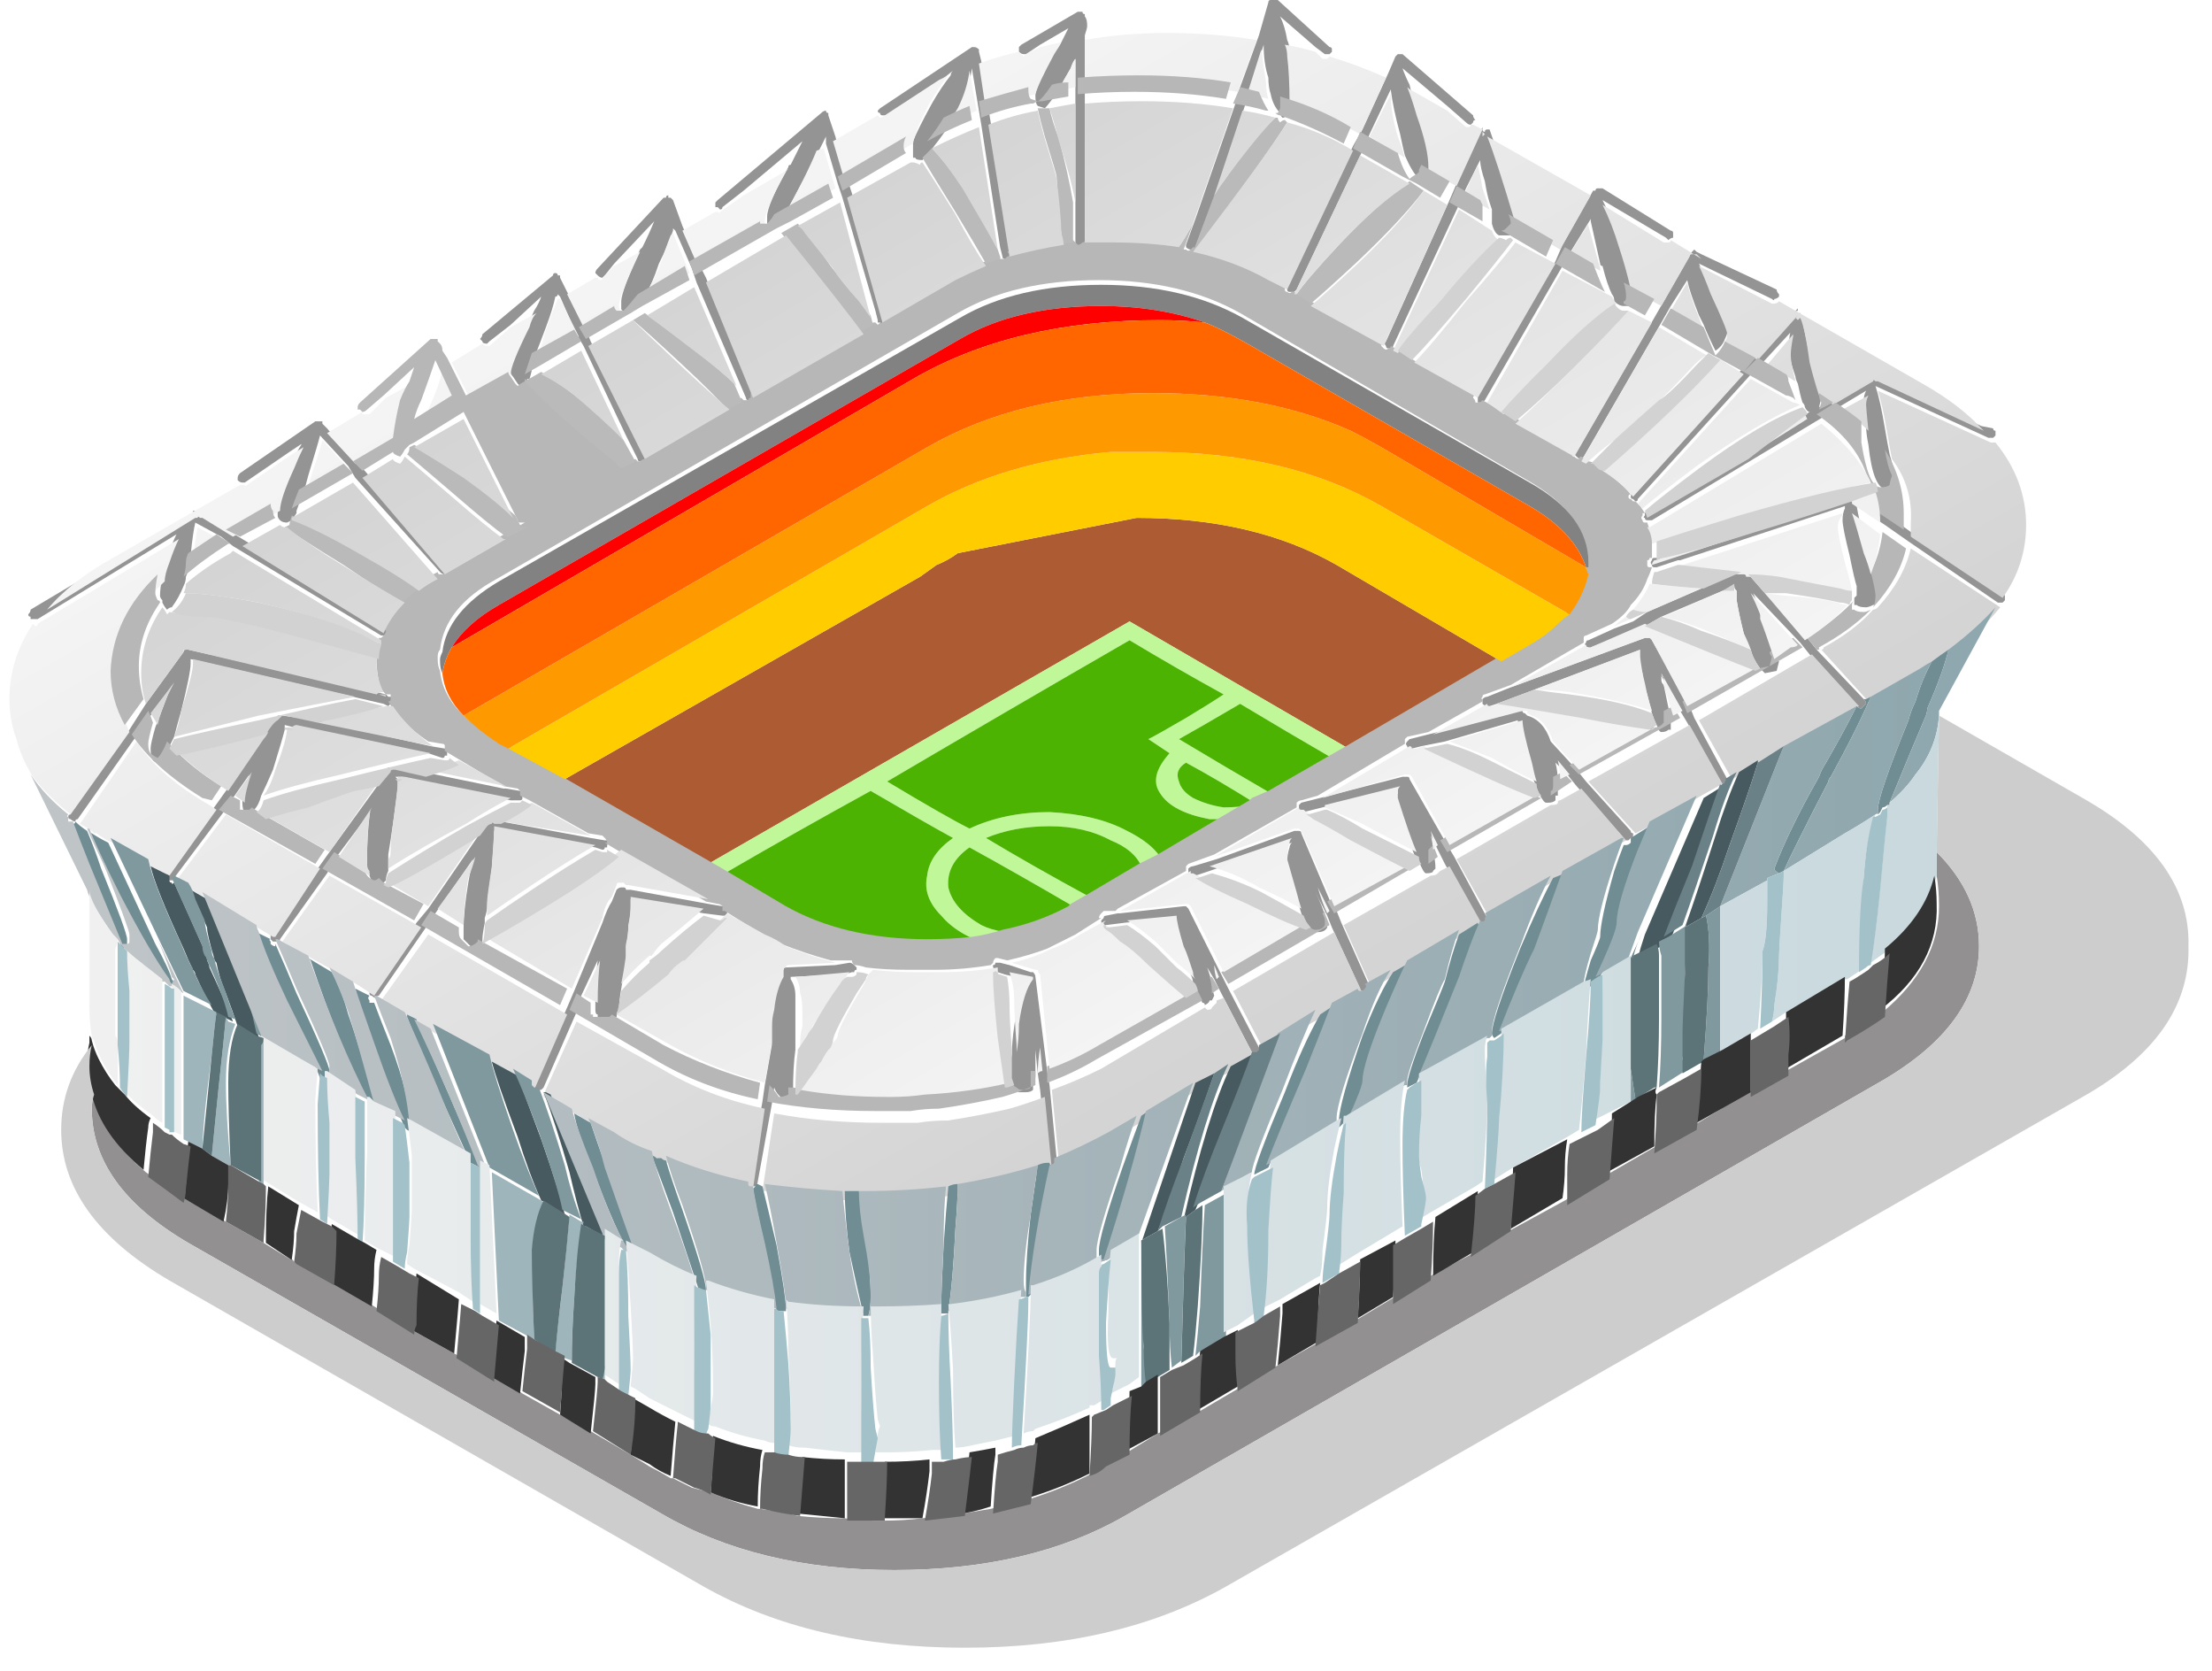
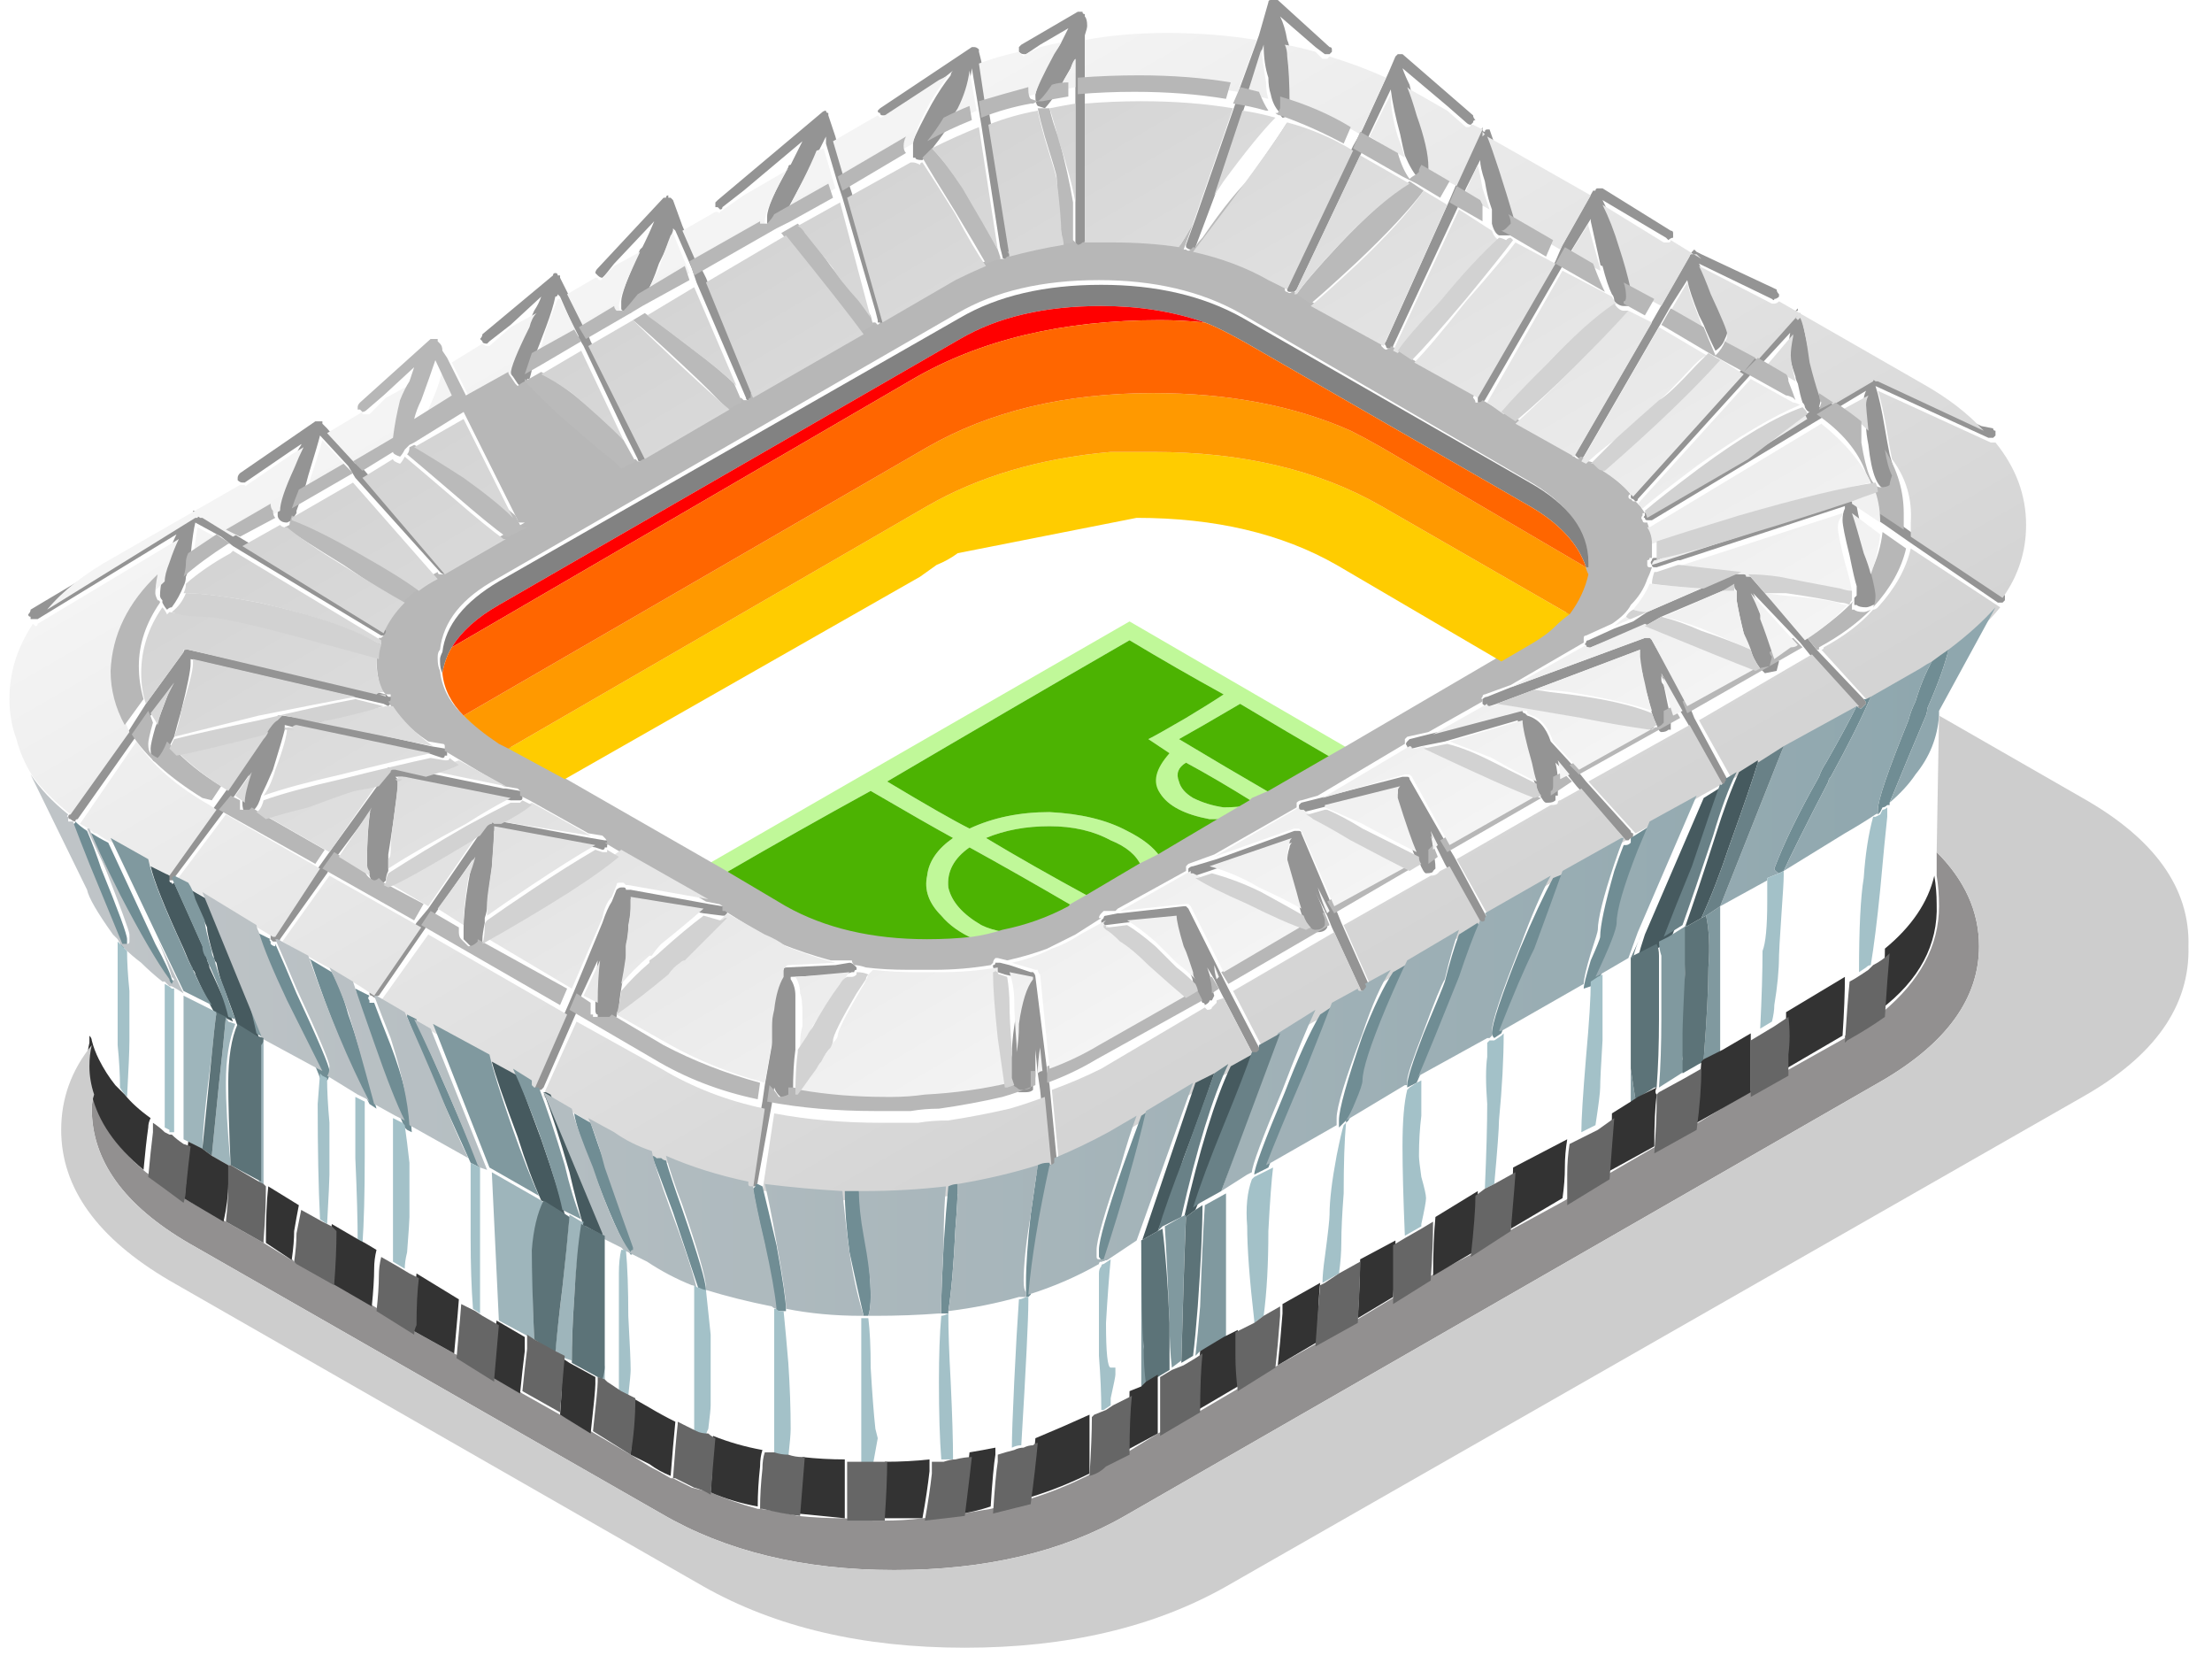
<svg xmlns="http://www.w3.org/2000/svg" version="1.2" viewBox="0 0 94 71" width="94" height="71">
  <defs>
    <clipPath clipPathUnits="userSpaceOnUse" id="cp1">
      <path d="m-437-2074h2160v3523h-2160z" />
    </clipPath>
    <linearGradient id="P" gradientUnits="userSpaceOnUse" />
    <linearGradient id="g1" x2="1" href="#P" gradientTransform="matrix(20.576,35.629,-66.419,38.357,32.842,8.214)">
      <stop stop-color="#f4f4f4" />
      <stop offset="1" stop-color="#d4d4d4" />
    </linearGradient>
    <linearGradient id="g2" x2="1" href="#P" gradientTransform="matrix(-18.358,-31.793,59.22,-34.196,52.185,41.389)">
      <stop stop-color="#f4f4f4" />
      <stop offset="1" stop-color="#d4d4d4" />
    </linearGradient>
    <linearGradient id="g3" x2="1" href="#P" gradientTransform="matrix(77.759,0,0,28.105,4.578,40.849)">
      <stop stop-color="#bfc4c7" />
      <stop offset="1" stop-color="#8fa7ae" />
    </linearGradient>
    <linearGradient id="g4" x2="1" href="#P" gradientTransform="matrix(76.04,0,0,30.83,4.868,46.152)">
      <stop stop-color="#f0f0f0" />
      <stop offset="1" stop-color="#c9d9de" />
    </linearGradient>
  </defs>
  <style>.a{fill:#adacac}.b{fill:#929090}.c{fill:#ac5b32}.d{fill:#c0f899}.e{fill:#4cb302}.f{fill:#949494}.g{fill:url(#g1)}.h{fill:#b7b7b7}.i{fill:#bababa}.j{fill:url(#g2)}.k{fill:#d2d2d2}.l{fill:#828282}.m{fill:#f00}.n{fill:#fc0}.o{fill:#f90}.p{fill:#f60}.q{fill:#465a5f}.r{fill:#80999f}.s{fill:#708d94}.t{fill:url(#g3)}.u{fill:url(#g4)}.v{fill:#a3c1c8}.w{fill:#9eb5bb}.x{fill:#5c7378}.y{fill:#333}.z{fill:#666}.A{fill:#698187}.B{fill:#cdcdcd}</style>
  <g clip-path="url(#cp1)">
    <path class="a" d="m67.5 24.1q0 0.2 0 0.3-0.1-0.2-0.1-0.3z" />
    <path class="b" d="m6.2 49.8q0.7 0.5 1.6 1.1l1.8 1 1.6 0.9 1.3 0.8 1.5 0.8 1.9 1.1 1.6 1 1.8 1 1.7 0.9 1.2 0.8 1.6 0.9 1.3 0.7 1.7 1 0.8 0.5q0.4 0.2 0.9 0.5 0 0 0.1 0 0.4 0.2 0.8 0.4 0.4 0.1 0.8 0.2 0.9 0.4 2 0.7 0.1 0 0.1 0 0.8 0.1 1.6 0.3 1 0.1 2 0.1 0.6 0.1 1.3 0.1h0.3q0.9 0 1.7-0.1 0.9-0.1 1.7-0.2 0.6-0.1 1.2-0.2 0.8-0.2 1.6-0.4 1.3-0.4 2.5-1 0.4-0.2 0.7-0.4l1-0.6 1.3-0.8 1.7-0.9 1.7-1 1.7-1 1.6-0.9 1.7-1 1.5-0.9 1.7-1 1.7-0.9 1.8-1.1 2.2-1.2 1.8-1.1 1.9-1.1 1.8-1 2.3-1.4 1.6-0.9 2.5-1.4v-0.1q0.9-0.4 1.6-1 2.4-2 2.4-4.5 0-0.7-0.1-1.3v-1q1.8 1.8 1.8 4 0 3.3-4.1 5.7l-32.2 18.5q-4 2.3-9.8 2.3-5.8 0-9.9-2.4l-20.1-11.5q-4.1-2.4-4.1-5.7 0-0.3 0.1-0.6 0.4 1.8 2.2 3.3zm34.5-26.3q-0.4 0.3-0.9 0.5l-0.7 0.5 0.7-0.5q0.5-0.2 0.9-0.5z" />
-     <path class="c" d="m63.8 28.1l-6.5 3.7-9.3-5.4-17.9 10.3-6.1-3.6 15.1-8.6 0.7-0.5q0.5-0.2 0.9-0.5l7.6-1.5q5 0 8.5 2z" />
    <path class="d" d="m49.3 36.4l-0.8 0.4q-0.3-0.7-1.3-1.1-1.1-0.6-2.6-0.6-1.5 0-2.7 0.5 2 1.2 4.4 2.5l-0.7 0.4q-2.4-1.4-4.4-2.5-1 0.7-0.9 1.7 0.2 0.9 1.4 1.6 0.4 0.2 1 0.3-0.6 0.2-1.3 0.3-0.9-0.4-1.4-1-0.8-0.8-0.6-1.7 0.1-0.9 1.1-1.6-1.1-0.6-3.5-2-3.1 1.7-6.2 3.5l-0.7-0.4 17.9-10.3 9.3 5.4-0.7 0.4q-1.9-1.1-3.9-2.3-1.7 1-2.6 1.5 2 1.2 3.9 2.3l-0.7 0.4q-1.6-1-2.9-1.7-0.5 0.3-0.3 0.8 0.1 0.4 0.6 0.7 0.6 0.3 1.3 0.4 0.6 0 1.2-0.1l-1.2 0.6q-0.3 0-0.6 0-1.6-0.3-2.1-1.1-0.6-0.7 0.4-1.7-0.6-0.4-0.9-0.6 0.4-0.2 1.6-0.9 1-0.6 1.6-1-2-1.1-4-2.3-5.2 3-10.3 6 2.5 1.5 3.5 2 1.5-0.7 3.4-0.7 2 0.1 3.3 0.8 1 0.5 1.4 1.1z" />
    <path class="e" d="m48.5 36.8l-2.2 1.3q-2.4-1.3-4.4-2.5 1.2-0.5 2.7-0.5 1.5 0 2.6 0.6 1 0.4 1.3 1.1zm-2.9 1.7l-0.1 0.1q-1.3 0.7-2.8 1-0.6-0.1-1-0.3-1.2-0.7-1.4-1.6-0.1-1 0.9-1.7 2 1.1 4.4 2.5zm-4.2 1.4q-0.9 0.1-1.9 0.1-3.5 0-6-1.4l-2.7-1.5q3.1-1.8 6.2-3.5 2.4 1.4 3.5 2-1 0.7-1.1 1.6-0.2 0.9 0.6 1.7 0.5 0.6 1.4 1zm15.2-7.7l-2.6 1.5q-1.9-1.1-3.9-2.3 0.9-0.5 2.6-1.5 2 1.2 3.9 2.3zm-3.3 1.9l-0.1 0.1q-0.6 0.1-1.2 0.1-0.7-0.1-1.3-0.4-0.5-0.3-0.6-0.7-0.2-0.5 0.3-0.8 1.3 0.7 2.9 1.7zm-4 2.3q-0.4-0.6-1.4-1.1-1.3-0.7-3.3-0.8-1.9 0-3.4 0.7-1-0.5-3.5-2 5.1-3 10.3-6 2 1.2 4 2.3-0.6 0.4-1.6 1-1.2 0.7-1.6 0.9 0.3 0.2 0.9 0.6-0.9 1-0.4 1.7 0.5 0.8 2.1 1.1 0.3 0 0.6 0z" />
    <path class="f" d="m73.2 25.1l-2.6 1.1-0.7 0.4-2.3 0.9q0 0.1-0.1 0-0.1 0-0.1-0.1 0 0 0 0-0.1 0 0-0.1 0-0.1 0.1-0.1l1.1-0.5 0.8-0.3 0.6-0.4 2.3-1 1.6-0.7h0.1q0.1 0 0.1 0 0.1 0 0.1 0 0 0 0.1 0v0.1l0.7 0.8 1.8 1.9 0.4 0.5 2 2.1q0.1 0.1 0.1 0.2 0 0-0.1 0.1-0.1 0.1-0.1 0.1-0.1 0-0.2-0.1 0 0 0 0l-2-2.2-0.4-0.5-2-2.1q0.2 0.4 0.3 0.9 0.1 0.1 0.1 0.2 0.2 0.5 0.6 1.6 0 0.1 0.1 0.2l-0.1 0.4-0.5 0.1q-0.1-0.1-0.2-0.2-0.3-0.4-0.4-0.8-0.2-0.3-0.3-0.7-0.2-0.8-0.3-1.4 0-0.2 0-0.4-0.1-0.1-0.1-0.2zm3.4-11.8q0 0-0.1 0 0.1 0 0.1 0zm-54.4 20.6q0 0.1-0.1 0.1 0 0-0.1 0h-0.3l-4.6-1h-0.3q0 0 0.1 0.1 0 0.1 0 0.3 0 0.2-0.2 1.6-0.1 0.7-0.2 1.3 0 0.1 0 0.3 0 0.2 0 0.4-0.1 0.2-0.1 0.4 0 0-0.1 0.1 0 0-0.1 0-0.1 0.1-0.2 0.1-0.2-0.1-0.3-0.4 0-0.1 0-0.1-0.1-0.1-0.1-0.3v-0.3q0-1 0.1-1.8 0-0.2 0.1-0.3l-1.5 2-0.4 0.7-2 2.8q0 0.1-0.1 0.1-0.1 0-0.2 0-0.1-0.1-0.1-0.1 0-0.1 0-0.2 0 0 0.1 0l1.9-2.8 0.5-0.7 2.1-2.9 0.4-0.7q0 0 0.1 0h0.1l1.3 0.2 3.4 0.7h0.1l0.6 0.1q0 0 0.1 0.1 0 0.1 0 0.2 0 0 0 0zm33.2 0.6q-0.1 0-0.1 0-0.1 0-0.1-0.1 0 0 0 0 0-0.1 0-0.2 0.1-0.1 0.1-0.1l0.8-0.2 3.5-0.9h0.1q0 0 0.1 0 0.1 0 0.1 0.1l1.6 2.8 0.3 0.5 1.4 2.6q0 0 0 0.1 0 0.1-0.1 0.1 0 0.1-0.1 0h-0.1q0 0-0.1 0l-1.4-2.5-0.3-0.6-0.3-0.6q0.1 0.3 0.1 0.8 0.1 0.2 0.1 0.6l-0.1 0.1q0 0.1-0.3 0.1-0.1 0-0.3-0.5-0.1-0.1-0.2-0.3-0.3-0.7-0.8-2.3 0-0.1 0.1-0.3 0-0.1 0-0.2l-3.2 0.8-0.8 0.2zm-4 2.5l-0.6 0.2h-0.1q0 0-0.1 0 0 0-0.1-0.1 0 0 0 0 0-0.1 0-0.2 0.1-0.1 0.2-0.1l1-0.3 3.3-1.2q0 0 0.1 0 0 0 0.1 0 0.1 0 0.1 0.1l1.4 3.3h0.1l0.2 0.5 1.2 2.7q0 0 0 0.1-0.1 0.1-0.1 0.1-0.1 0.1-0.2 0-0.1 0-0.1 0v-0.1l-1.2-2.6-0.2-0.5-0.5-1q0.3 0.6 0.4 1 0 0 0 0 0.1 0.2 0.1 0.3 0 0.1 0 0.2-0.1 0.2-0.4 0.2-0.2 0-0.4-0.3 0 0 0 0-0.2-0.2-0.3-0.5-0.1-0.3-0.2-0.7-0.4-1.4-0.4-1.5 0-0.3 0.1-0.6 0-0.1 0.1-0.2zm-0.6 5.1q0-0.2-0.1-0.3 0-0.2-0.1-0.4-0.1-0.3-0.2-0.6-0.1-0.2-0.2-0.4-0.3-1.1-0.3-1.3v-0.1l-2.1 0.2-0.8 0.1q0 0-0.1 0 0 0 0 0 0-0.1-0.1-0.1 0 0 0-0.1 0 0 0.1-0.1 0-0.1 0.1-0.1l0.5-0.1h0.1l2.7-0.3h0.1q0 0 0.1 0.1 0 0 0 0l1.4 2.8 0.3 0.6 1.3 2.5q0.1 0.1 0.1 0.2-0.1 0-0.1 0.1-0.1 0-0.2 0-0.1 0-0.1-0.1l-1.3-2.5-0.3-0.6-0.3-0.5q0.1 0.3 0.2 0.6 0 0.3 0.1 0.6 0 0 0 0-0.1 0.2-0.1 0.2-0.1 0-0.1 0 0 0.1-0.2 0.2 0-0.1-0.1-0.1 0 0 0 0-0.1-0.2-0.3-0.5zm-7.9-1.1l0.9 0.3q0.1 0 0.1 0 0.1 0.1 0.1 0.2l0.5 4 0.1 0.6 0.3 3.1v0.1q0.1 0 0 0.1 0 0.1-0.1 0.1h-0.1q-0.1 0-0.1-0.1 0 0-0.1 0v-0.1l-0.3-3-0.1-0.7-0.1-1q0 0.6 0 1.1 0 0.2-0.1 0.3v0.3q0 0 0 0-0.1 0.1-0.3 0.1-0.2 0-0.3 0-0.2-0.1-0.3-0.3v-0.1l-0.1-0.3q0-0.4 0.1-0.9 0-0.5 0.1-1.2 0.2-1.4 0.5-1.9v-0.1l-0.9-0.2-0.3-0.1q-0.1 0-0.1-0.1-0.1-0.1-0.1-0.1 0 0 0-0.1 0.1 0 0.1-0.1 0.1 0 0.2 0zm-10.5 5.8l0.1-0.7 0.3-1.7v-0.6q0-0.4 0-0.8 0.1-0.9 0.4-1.4v-0.3q0 0 0.1-0.1 0-0.1 0.1-0.1l2.1-0.1 0.6-0.1q0.1 0 0.2 0.1 0 0 0.1 0.1v0.1q-0.1 0-0.1 0.1 0 0-0.1 0l-0.3 0.1-2.3 0.1v0.1q0.2 0.3 0.2 0.7 0 0.1 0 0.9 0 0.1 0 0.4 0 0.3 0 0.8 0 0.1 0 0.2-0.1 0.7-0.1 1.8 0 0.1 0 0.2-0.3 0.1-0.4 0.1-0.3-0.2-0.4-0.5 0 0 0 0l-0.1 0.7-0.6 3.3q0 0.1-0.1 0.2 0 0 0 0h-0.1q-0.1 0-0.1-0.1-0.1 0-0.1-0.1zm-2.3-8.4l0.6 0.1q0.1 0 0.2 0.1 0 0.1 0 0.1v0.1q-0.1 0.1-0.1 0.1-0.1 0-0.1 0l-0.8-0.1-3.1-0.6v0.1q0 0.2 0 0.3 0 0.3-0.1 0.8 0 0.4-0.1 0.8 0 0.3 0 0.6-0.1 0.6-0.2 1.2-0.1 0.6-0.1 0.9-0.1 0.2-0.1 0.3 0 0 0 0-0.1 0.1-0.4 0.1-0.3 0-0.4-0.1v-0.1q-0.1 0-0.1-0.2v-0.3q0-1 0.1-1.8l-0.7 1.5-0.2 0.7-1.4 3.2q-0.1 0.1-0.1 0.1-0.1 0-0.2 0-0.1 0-0.1-0.1 0-0.1 0-0.2l1.4-3.2 0.3-0.7 1.2-2.9q0.2-0.6 0.4-0.9l0.2-0.5q0.1-0.1 0.2-0.1 0 0 0.1 0 0.1 0 0.1 0.1 0.1 0 0.2 0zm-4.3-2.4q0 0-0.1 0 0 0.1-0.1 0.1l-0.3-0.1-4.3-0.7q0 0.3-0.1 1.6-0.2 1.4-0.2 1.6 0 0.2-0.1 0.5 0 0.1 0 0.2-0.1 0.5-0.1 0.7v0.2q-0.2 0.2-0.4 0.2-0.3-0.3-0.4-0.4 0 0 0-0.2 0-0.1 0-0.2 0-0.8 0.2-2 0.1-0.6 0.2-1l-1.6 2.3-0.4 0.6-2 2.9q-0.1 0-0.1 0.1 0 0 0 0-0.1 0-0.2-0.1-0.1 0-0.1-0.1 0-0.1 0.1-0.1l1.9-2.9 0.5-0.6 2.2-3.2 0.3-0.4q0.1-0.1 0.1-0.1h0.1q0-0.1 0.1-0.1l0.3 0.1 3.8 0.7 0.6 0.1q0 0 0.1 0 0.1 0.1 0 0.2 0 0 0 0.1zm-16.3-1.5l-2.1 2.8q0 0.1-0.1 0.1 0 0 0 0-0.1 0-0.2 0 0-0.1-0.1-0.2 0 0 0.1-0.1l2-2.8 0.5-0.7 1.5-2.1q0.1-0.2 0.2-0.4 0.2-0.4 0.5-0.6v-0.1q0.1 0 0.2 0l1.4 0.2 4.9 1.1 0.6 0.1q0 0 0.1 0 0 0.1 0 0.2 0 0 0 0.1 0 0-0.1 0 0 0.1-0.1 0.1l-0.6-0.2-5.7-1.1-0.4-0.1v0.1 0.1q-0.1 0.4-0.5 1.7-0.3 0.7-0.5 1.1-0.1 0.4-0.3 0.6 0 0.1-0.1 0.1-0.3 0-0.3 0-0.1-0.1-0.1-0.4 0-0.3 0.3-1.2l-0.7 1zm-3.1-4.1l-0.7 1-2.4 3.4q-0.1 0-0.1 0.1 0 0 0 0-0.1 0-0.2-0.1-0.1 0-0.1-0.1 0-0.1 0.1-0.1v-0.1l2.5-3.5 0.7-1.1 1.6-2.2q0-0.1 0.1-0.1 0-0.1 0.1 0l8 1.8 0.4 0.1 0.1 0.1q0.1 0 0.2 0 0 0.1 0 0.2 0 0.1-0.1 0.1-0.1 0.1-0.1 0.1l-0.2-0.1-1.3-0.3-6.9-1.6v0.2q0 0.4-0.4 2-0.2 0.7-0.3 1.1-0.1 0.2-0.2 0.4-0.2 0.6-0.4 0.7-0.2 0-0.3-0.1-0.1-0.2-0.1-0.5 0-0.2 0.2-0.9 0.2-0.5 0.5-1.3 0.1-0.3 0.3-0.6zm60.6 2.3l0.4 0.5 1.9 2.1q0 0.1 0.1 0.1v0.1q0 0.1-0.1 0.1-0.1 0.1-0.1 0.1h-0.1q-0.1 0-0.1-0.1l-2-2.2-0.4-0.5-0.5-0.5q0.1 0.4 0.1 0.8v0.4q0 0.2 0 0.2-0.1 0-0.1 0 0 0.1 0 0.1 0 0.1 0 0.1-0.1 0.1-0.3 0.1h-0.1q-0.1 0-0.3-0.4-0.1-0.2-0.2-0.5-0.2-0.4-0.3-0.8-0.4-1.4-0.4-1.8l-3.1 0.9-1 0.2-0.4 0.1q-0.1 0.1-0.1 0-0.1 0-0.1-0.1 0 0 0 0-0.1-0.1 0-0.2 0 0 0.1-0.1l0.8-0.2 3.9-1q0 0 0.1 0 0 0.1 0.1 0.1l0.1 0.1q0.7 0.2 1 1.1zm-4-2.8q0-0.1 0-0.2 0.1-0.1 0.2-0.1l1-0.4 5.7-2.1h0.2q0.1 0 0.1 0.1l1.6 2.8 0.2 0.5 1.4 2.6q0.1 0 0 0.1 0 0.1-0.1 0.1 0 0.1-0.1 0-0.1 0-0.1-0.1l-1.4-2.5-0.3-0.5-0.8-1.5q0 0.1 0 0.2 0 0.1 0.1 0.2 0.2 1 0.3 1.4 0 0.5 0 0.5h-0.1q-0.1 0.1-0.3 0.1-0.1 0-0.2-0.3-0.1-0.2-0.2-0.5-0.1-0.4-0.2-0.8-0.2-0.5-0.2-0.9-0.2-0.6-0.2-0.7 0-0.2 0.1-0.3l-4.5 1.7-1.6 0.6-0.3 0.1q-0.1 0-0.1 0-0.1 0-0.2-0.1zm-18.8-28l-0.6 0.4q-0.1 0-0.1 0-0.1 0-0.2-0.1 0 0 0-0.1 0 0 0-0.1 0 0 0.1-0.1l2.4-1.4q0 0 0 0h0.1q0.1 0 0.1 0 0 0.1 0.1 0.1v0.1q0.1 0.1 0.1 0.4 0 0.1-0.1 0.4v0.1 2.1 0.7 5.9q0 0.1 0 0.2-0.1 0-0.2 0-0.1 0-0.1 0-0.1-0.1-0.1-0.2v-1.7-4.2-0.7-1.2q-0.1 0.1-0.2 0.4-0.3 0.5-0.5 0.9-0.4 0.6-0.6 0.8-0.3-0.1-0.3-0.1-0.1-0.1-0.1-0.4v-0.1q0.1-0.5 0.8-1.8 0.2-0.2 0.3-0.4 0.2-0.4 0.3-0.6zm-2.5 0.7l0.3 2 0.1 0.6 0.9 5.6q0 0.1 0 0.2-0.1 0-0.2 0.1-0.1 0-0.1-0.1-0.1 0-0.1-0.1l-0.1-0.4-0.8-5.2-0.1-0.6-0.3-1.8q-0.1 0.8-0.5 1.7-0.2 0.3-0.4 0.6-0.3 0.5-0.7 1-0.2 0.3-0.4 0.5-0.1 0.1-0.1 0.1-0.3 0-0.3-0.1 0 0-0.1 0 0-0.1 0-0.3 0-0.1 0-0.4 0.2-0.5 0.8-1.6 0.4-0.7 0.8-1.2 0-0.1 0.1-0.2l-0.5 0.4-2.3 1.5q-0.1 0-0.2 0-0.1 0-0.1-0.1-0.1 0-0.1-0.1 0.1-0.1 0.1-0.1l3.9-2.6q0 0 0.1 0 0.1 0 0.2 0.1 0 0 0 0.1zm-10.1 5.5l-0.9 0.7q0 0.1-0.1 0.1-0.1-0.1-0.1-0.1h-0.1q0-0.1 0-0.2 0 0 0.1-0.1l4.4-3.7q0.1-0.1 0.2-0.1 0 0.1 0.1 0.1 0 0.1 0 0.1l0.3 0.9 0.5 1.8 0.2 0.6 1.5 5.3q0 0.1 0 0.2-0.1 0-0.2 0.1-0.1 0-0.1-0.1-0.1 0-0.1 0v-0.1l-0.1-0.4-1.4-4.8-0.2-0.6-0.5-1.7v-0.3q-0.1 0.2-0.2 0.4-0.5 1-1.6 3-0.1 0.2-0.2 0.4-0.3 0-0.4 0v-0.1q0 0-0.1 0 0 0 0-0.3 0-0.5 0.9-2.1 0-0.1 0.1-0.1 0.3-0.6 0.5-1zm-5.5 3.1l-0.4 0.5q-0.1 0.1-0.1 0.1-0.1 0-0.2-0.1 0 0 0 0-0.1-0.1-0.1-0.1 0-0.1 0.1-0.2l2.8-3q0 0 0.1 0 0-0.1 0.1-0.1 0 0 0 0.1h0.1q0 0 0.1 0.1l0.4 1.1 0.7 1.6 0.3 0.6 2 4.9h0.1q0 0.1 0 0.2-0.1 0-0.2 0.1 0 0-0.1 0-0.1 0-0.1-0.1l-0.3-0.7-1.8-4.2-0.2-0.6-0.7-1.6-0.1-0.1q0 0 0 0.1-0.2 0.6-0.6 1.4-0.3 0.9-0.6 1.4-0.4 0.5-0.6 0.7-0.3-0.1-0.3-0.1-0.1 0-0.1-0.1 0-0.1 0-0.3 0-0.4 0.8-2.2 0.1-0.1 0.1-0.1 0.3-0.6 0.5-1.1zm-3.4 4q-0.1 0.6-0.2 0.9-0.1 0-0.1 0 0 0.1 0 0.2-0.1 0-0.3 0.1l-0.1-0.1-0.2-0.3q-0.1-0.1-0.1-0.2 0 0 0-0.1 0-0.4 0.8-2 0.1-0.3 0.2-0.5 0.2-0.3 0.3-0.6l-1.3 1.2-0.9 0.7q-0.1 0.1-0.1 0.1-0.2 0-0.2-0.1-0.1-0.1-0.1-0.1 0.1-0.1 0.1-0.2l3-2.5q0-0.1 0.1-0.1 0.1 0 0.1 0.1 0.1 0 0.1 0 0 0.1 0 0.1l0.3 0.6 0.8 1.6 0.2 0.5 2.4 4.8q0 0.1 0 0.2 0 0-0.1 0.1-0.1 0-0.2 0-0.1 0-0.1-0.1l-0.5-1-1.8-3.8-0.3-0.5-0.7-1.6-0.1-0.1q0 0.1-0.1 0.1-0.1 0.5-0.4 1.3-0.3 0.8-0.5 1.3zm-8.8 3l1.2 1.4 0.4 0.4 3.5 4.1q0 0 0.1 0 0 0.1 0 0.1 0 0.1-0.1 0.2-0.1 0-0.1 0-0.1 0-0.2-0.1l-3.6-4-0.3-0.5-1.2-1.3q-0.1 0.4-0.5 1.7-0.1 0.4-0.2 0.7-0.2 0.5-0.3 0.8 0 0.1 0 0.1-0.2 0.3-0.2 0.3l-0.2 0.1q-0.2 0-0.3-0.1-0.1-0.1-0.1-0.2 0-0.1 0-0.4 0-0.4 0.6-1.8 0.2-0.5 0.4-0.8 0-0.1 0.1-0.1l-0.6 0.4-1.9 1.3q-0.1 0-0.1 0-0.1 0-0.2-0.1 0-0.1 0-0.1 0-0.1 0.1-0.2l3.2-2.2q0 0 0.1 0 0.1 0 0.1 0 0.1 0 0.1 0v0.1zm-7 7.4q0 0 0-0.1-0.1-0.1-0.1-0.2 0-0.3 0.1-0.8 0.1-0.4 0.2-0.8 0.2-0.6 0.4-1l-5.9 3.6q-0.1 0-0.2 0 0 0-0.1 0 0 0 0-0.1-0.1 0-0.1-0.1 0.1-0.1 0.1-0.2l0.5-0.3 6.4-3.8q0-0.1 0-0.1h0.1q0 0 0.1 0 0 0 0 0.1l1.4 0.8 0.5 0.3 6.1 3.7q0 0.1 0.1 0.2 0 0-0.1 0.1 0 0.1-0.1 0.1 0 0-0.1 0 0 0 0 0l-6.3-3.8-0.5-0.4-1.1-0.6q-0.1 0.4-0.2 1.4 0 0.1-0.1 0.4 0 0.3-0.1 0.5 0 0.2-0.1 0.4-0.2 0.5-0.5 0.9-0.1 0-0.2 0.1-0.1-0.1-0.2-0.3zm71-8.6l1.6-1q0.1-0.1 0.2-0.1v0.1l4.5 2.1 0.5 0.1q0 0.1 0.1 0.1 0 0.1 0 0.2-0.1 0.1-0.1 0.1 0 0-0.1 0 0 0-0.1 0l-4.8-2.2q0.2 0.6 0.4 1.8 0.1 0.6 0.2 1.1 0.2 0.7 0.3 1.1 0 0.2 0 0.3-0.1 0.1-0.4 0.1-0.6 0-0.8-1.9-0.1-0.5-0.1-0.8-0.1-1-0.1-1.1 0-0.2 0.1-0.4l-1 0.6-0.8 0.5-7.3 4.4h-0.1q0 0-0.1 0-0.1 0-0.1-0.1-0.1 0 0-0.1 0-0.1 0-0.1l0.1-0.1 4.2-2.5 2.7-1.7q-0.1 0-0.2-0.2 0-0.1-0.1-0.2-0.1-0.3-0.2-0.8-0.1-0.2-0.1-0.3-0.3-0.9-0.3-1.1 0-0.4 0.1-0.9 0.1 0 0.1 0l-1.2 1.3-0.5 0.5-4.9 5.4q0 0.1-0.1 0.1 0 0-0.1-0.1-0.1 0-0.1-0.1 0-0.1 0.1-0.2l4.7-5.3 0.5-0.5 1.8-2q0 0 0 0 0 0 0 0.1-0.1 0-0.1 0.1 0.1 0.1 0.1 0.1 0-0.1 0.1-0.1 0.1 0.3 0.4 1.8 0.2 0.9 0.4 1.5 0 0.2 0.1 0.3l-0.1 0.4zm3.3 5.6l3.9 2.6q0.1 0.1 0.1 0.1 0 0.1 0 0.2-0.1 0.1-0.1 0.1-0.1 0-0.2 0 0 0 0 0l-3.8-2.6-1-0.7-1.2-0.8q0.1 0.6 0.4 1.7 0.2 0.5 0.3 0.9 0.2 0.8 0.2 1 0 0.3-0.1 0.5 0 0.1-0.1 0.1-0.2 0.1-0.3 0.1-0.3 0-0.4-0.1h-0.1q0-0.1 0-0.3 0 0 0.1-0.1v-0.3-0.1q-0.1-0.3-0.3-1.3-0.3-1.2-0.3-1.5 0-0.3 0.1-0.5 0-0.1 0-0.1l-7 2.3h-0.1l-0.9 0.3q0 0-0.1 0 0 0 0 0-0.1 0-0.1-0.1-0.1-0.1 0-0.2 0-0.1 0.1-0.1h0.1l8.2-2.7h0.1q0 0 0.1 0 0 0 0.1 0.1l1.2 0.7zm-7.9-8.2q-0.1 0.3-0.4 0.5-0.3-0.6-0.5-1.1-0.1-0.2-0.2-0.4-0.4-1-0.5-1.5l-0.7 1.1-0.4 0.7-3.3 5.7q0 0-0.1 0.1-0.1 0-0.2-0.1 0 0-0.1-0.1 0-0.1 0.1-0.1l3.3-5.7 0.4-0.7 1.2-2.1q0 0 0.1-0.1 0 0 0.1 0.1l0.2 0.1 3.2 1.5q0 0.1 0.1 0.2 0 0 0 0.1-0.1 0.1-0.2 0.1 0 0.1-0.1 0l-3.1-1.5q0.2 0.4 0.5 1.2 0.7 1.4 0.7 1.7 0 0.1-0.1 0.3zm-5.6-6.3h0.1q0-0.1 0.1-0.1 0.1 0 0.2 0 0 0 0 0l2.9 1.8q0.1 0 0.1 0.1 0 0.1 0 0.2-0.1 0-0.2 0.1 0 0-0.1-0.1l-2.7-1.6q0.4 0.8 0.8 1.8 0.3 1 0.5 1.8 0 0.3 0 0.6 0 0.1 0 0.2 0 0-0.1 0 0 0.1-0.1 0.1h-0.2q-0.2 0-0.4-0.2 0-0.2-0.1-0.3-0.2-0.4-0.4-1.2-0.1 0-0.1-0.1l-0.4-1.8v-0.1l-0.8 1.3-0.4 0.7-3.3 5.7q0 0-0.1 0.1-0.1 0-0.2 0 0-0.1 0-0.2-0.1-0.1 0-0.1l3.3-5.7 0.3-0.7zm-4.4-2.6q0.4 1.1 1.2 3.8 0 0.1 0.1 0.3-0.1 0.1-0.2 0.2-0.1 0.1-0.2 0.2-0.1 0-0.2 0-0.1 0-0.3 0-0.2-0.1-0.3-0.5v-0.6l-0.1-0.3q-0.1-0.3-0.2-0.9-0.2-0.6-0.2-0.9l-0.6 1.2-0.3 0.7-2.8 6q0 0.1-0.1 0.1-0.1 0-0.1 0-0.1 0-0.1-0.1-0.1-0.1 0-0.2l2.7-6 0.3-0.7 1.1-2.4q0 0.1 0 0.1 0 0.1 0.1 0.1 0-0.1 0.1-0.1 0 0 0 0 0 0 0.1 0zm-5.4 0.9l-2.8 5.9q-0.1 0.1-0.1 0.1-0.1 0-0.2 0-0.1 0-0.1-0.1 0-0.1 0-0.2l2.8-5.9 0.4-0.7 1.1-2.4 0.3-0.7q0 0 0 0 0.1-0.1 0.1-0.1 0 0 0 0h0.1q0.1 0 0.1 0 0 0 0 0l3 2.6q0 0.1 0.1 0.2-0.1 0-0.1 0.1 0 0 0 0-0.1 0.1-0.1 0.1-0.1 0-0.2-0.1l-0.8-0.7-1.9-1.6q0.1 0.3 0.3 0.7 0.1 0.5 0.4 1.2 0.5 1.4 0.5 2.2v0.1l-0.1 0.2q0 0 0 0.1-0.1 0-0.2 0.1-0.1 0.1-0.2 0.1-0.3-0.3-0.6-1-0.1-0.4-0.2-0.9-0.3-1.1-0.4-1.9l-0.9 1.9zm-2-4.4l-1.5-1.3q0.2 0.4 0.3 1 0.1 0.2 0.1 0.5 0.1 0.8 0.1 2v0.1q0 0.2 0 0.4-0.1 0-0.2 0.2 0 0 0 0-0.1 0.1-0.2 0.1-0.1-0.1-0.1-0.2-0.3-0.3-0.4-0.8-0.1-0.3-0.1-0.7-0.2-0.6-0.2-1.4l-0.6 1.9-0.2 0.7-1.2 3.6-0.9 2.4q0 0.1-0.1 0.1-0.1 0.1-0.1 0-0.1 0-0.2-0.1 0 0 0-0.1l0.4-1.1 1.7-4.9 0.2-0.7 0.8-2.2 0.4-1.4q0-0.1 0.1-0.1 0 0 0.1 0 0 0 0.1 0 0 0 0.1 0l2.2 2q0.1 0 0.1 0.1v0.1q0 0-0.1 0.1 0 0-0.1 0-0.1 0-0.1 0z" />
    <path fill-rule="evenodd" class="g" d="m49.6 1.4q2 0 3.8 0.3l-0.8 2.2q-1.8-0.3-3.9-0.3-1.3 0-2.6 0.1v-2q1.6-0.3 3.5-0.3zm-4.5 0.4q-0.1 0.2-0.3 0.5-0.7 1.3-0.8 1.7-1.1 0.3-2.1 0.7l-0.3-2q0.8-0.3 1.7-0.5 0 0 0 0 0.1 0.1 0.2 0.2 0 0 0.1-0.1l0.6-0.3q0.4-0.1 0.9-0.2zm9.5 0.1q0.6 0.1 1.3 0.3l0.3 0.3q0 0 0.1 0 0.1 0 0.1 0 0.1-0.1 0.1-0.1 1.3 0.4 2.4 0.9l-1.1 2.4q-1.4-0.8-3-1.3 0-1.2-0.1-2 0-0.3-0.1-0.5zm-1 0.2q0.1 0.8 0.2 1.4 0 0.4 0.1 0.7-0.4-0.1-0.9-0.2zm-7.9 0.4v1.2q-0.4 0.1-0.7 0.1 0.2-0.4 0.5-0.9 0.1-0.3 0.2-0.4zm-4.5 0.5l0.3 1.7q-0.6 0.3-1.1 0.5 0.1-0.3 0.3-0.6 0.4-0.8 0.5-1.6zm-0.9 0.2q-0.4 0.5-0.8 1.2-0.6 1.1-0.7 1.7l-2.9 1.6-0.5-1.7 1.9-1.1q0.1 0.1 0.1 0.1 0.1 0 0.2-0.1l2.3-1.5q0.2-0.1 0.4-0.2zm19.5 0.5q0.1 0.1 0.3 0.2l1.4 0.8 0.8 0.7q0 0 0.1 0 0.1 0 0.1-0.1 0.1 0 0.1 0l0.4 0.2-1.1 2.4-1.2-0.6v-0.2q0-0.8-0.5-2.2-0.2-0.7-0.4-1.2zm-0.7 0.3q0 0.8 0.3 1.8 0.2 0.5 0.3 0.9l-1.5-0.9zm4 1.7q0 0-0.1 0.1 0 0 0-0.1 0 0 0-0.1zm0.1 0.1l4.4 2.5-1.3 2.3-1.9-1.1q-0.8-2.7-1.2-3.7zm-28.2 0.5l0.5 1.7-2.3 1.4q1.1-2 1.5-3zm27.8 0.7q0.1 0.4 0.2 1 0.2 0.6 0.3 0.9l-1.1-0.6zm-29.3 0.2q-0.1 0-0.1 0.1-0.9 1.6-0.9 2.1 0 0.2 0 0.2 0.1 0.1 0.1 0.1l-2.9 1.7-0.7-1.6 1.4-0.8q0 0 0.1 0 0.1 0.1 0.1 0l1-0.7zm34.6 1.5l2.6 1.6q0.1 0 0.2 0 0.1 0 0.1-0.1l1.3 0.8-0.2-0.2q-0.1 0-0.2 0-0.1 0-0.1 0.1l-1.2 2.1-1.3-0.7q-0.2-0.9-0.5-1.8-0.3-1-0.7-1.8zm-0.6 0.8v0.1l0.5 1.8q0 0.1 0 0.1l-1.3-0.7zm-38.9 0.4l0.7 1.7-2 1.2q0.3-0.6 0.7-1.4 0.3-0.9 0.5-1.4zm-1.4 0.8q-0.9 1.9-0.9 2.3 0 0.1 0.1 0.3l-1.5 0.8-0.8-1.6 1.2-0.7q0 0 0.1 0 0 0.1 0.1 0.1 0.1 0 0.1-0.1l0.5-0.5zm45 0.6l3.1 1.6q0.1 0 0.1 0 0.1 0 0.2-0.1l6.1 3.5q1.6 0.9 2.6 2l-4.5-2.1h-0.1q-0.1-0.1-0.1 0l-1.7 1q-0.3-0.2-0.6-0.4-0.2-0.6-0.4-1.4-0.2-1.5-0.4-1.9 0 0-0.1 0.1 0 0-0.1-0.1 0 0 0.1-0.1 0 0 0-0.1 0 0 0 0.1l-1.7 1.9-1.4-0.8q0.1-0.1 0.1-0.3 0-0.2-0.7-1.7-0.3-0.8-0.5-1.2zm-0.5 0.7q0.1 0.5 0.5 1.5 0.1 0.3 0.2 0.5l-1.4-0.8zm-47.9 0.7l0.8 1.6-1.8 1q0.2-0.5 0.4-1.3 0.3-0.8 0.5-1.3zm-1 0.6q-0.2 0.2-0.3 0.6-0.8 1.6-0.8 2 0 0 0 0.1l-1.7 1-0.8-1.6 1.3-0.8q0.1 0.1 0.2 0.1 0.1 0 0.1 0l0.9-0.8zm53.4 0.9q0 0 0 0.1-0.1 0.5-0.1 0.8 0 0.3 0.2 1.1l-1.2-0.7zm-57.4 1.5l0.8 1.5-1.7 0.9q0.2-0.3 0.3-0.7 0.5-1.1 0.6-1.7zm-1.3 0.6q-0.2 0.4-0.3 0.9-0.3 0.8-0.4 1.6l-1.7 0.9-1.2-1.3 1.5-0.9q0 0.1 0 0.1 0.1 0 0.2 0 0 0 0.1 0l0.7-0.7zm62.3 0.3l4.8 2.2q0 0 0.1 0 0.1 0 0.1 0 1.3 1.6 1.3 3.5 0 1.7-1 3.1l-3.9-2.6q0-0.3 0-0.6 0.1-1.5-0.8-2.7-0.1-0.5-0.2-1.1-0.2-1.2-0.4-1.8zm-0.4 0.2q-0.1 0.2-0.1 0.4 0 0.1 0.1 1.1-0.5-0.5-1.1-0.9zm-65.7 1.9l1.2 1.3-1.9 1.1q0.1-0.4 0.2-0.8 0.4-1.2 0.5-1.6zm-0.8 0.3q-0.2 0.4-0.4 0.9-0.6 1.3-0.6 1.8l-2 1.1-1.3-0.8q-0.1 0-0.1 0-0.1-0.1-0.1 0 0 0 0 0h-0.1l-6.3 3.9q1-1.2 2.8-2.2l5.4-3.1q0.1 0 0.2 0 0 0.1 0.1 0l1.9-1.3zm-4.5 3.4l1.1 0.6-0.6 0.4q-0.4 0.2-0.7 0.4 0.1-0.9 0.2-1.4zm-0.8 0.5q-0.2 0.4-0.4 1-0.2 0.5-0.2 0.8-2 1.8-2 4.1 0 1.2 0.5 2.3l-2.5 3.5q-1-0.8-1.6-1.6-0.5-0.8-0.7-1.6-0.3-0.8-0.3-1.7 0-1.7 1-3.2 0.1 0.1 0.1 0.1 0.1 0 0.1-0.1zm73.6 0.4l3.8 2.5q-0.8 1-2 1.8-0.3 0.3-0.7 0.5-0.1 0-0.1 0-0.2 0.2-0.4 0.3l-2.2 1.3-0.1 0.1h-0.1l-2-2.2q0.1 0 0.1-0.1 1.3-0.7 2.1-1.6 0.1 0 0.2-0.1 1.1-1.2 1.4-2.5zm-4.2 4.5l2 2.2-3 1.7-1.2 0.7-0.8 0.5-0.4 0.2-1.4-2.5zm-5.2 3l1.4 2.5-0.9 0.5-2 1.2-0.8 0.4q0 0 0 0l-2-2.2zm-66 0.7q1 1.5 3.1 2.7l0.3 0.2-2 2.8-0.8-0.4-1.6-1q-0.3-0.1-0.7-0.4 0 0-0.1 0-0.1-0.1-0.1-0.1-0.3-0.2-0.5-0.3zm61.4 2l1.9 2.2-2.5 1.4-0.5 0.3-2.8 1.6-1.4-2.5 4-2.3q0.3 0 0.3-0.1 0-0.1 0.1-0.1zm-57.6 1.1l4 2.3-1.9 2.9q-0.1 0-0.1 0l-0.5-0.3-2.4-1.4-0.6-0.3-0.6-0.4zm52 2.2l1.4 2.5-0.8 0.4-2.2 1.3-0.7 0.4-1 0.6-1.2-2.7 3.7-2.1q0.2 0 0.3-0.1l0.1-0.1zm-47.6 0.4l3.9 2.2-2 2.9-0.6-0.4-1-0.6-0.9-0.5-1.4-0.8zm42.7 2.4l1.2 2.6-1 0.6-0.7 0.4-1.6 0.9-0.9 0.5-1.3-2.5zm-38.5 0.1l5.9 3.4-1.4 3.2-0.8-0.5-1-0.6-2.4-1.3-0.7-0.4-0.4-0.3v0.1l-1.2-0.8zm33.8 2.7l1.3 2.5-0.9 0.6-0.7 0.3-0.8 0.5-2 1.2-0.3 0.1-1.3 0.8q-1.1 0.6-2.3 1l-0.3-3.1q1.1-0.4 2.1-0.9l4.4-2.6q0 0 0 0 0.1 0.1 0.1 0.1 0.2 0 0.2-0.1 0 0 0.1-0.1 0 0 0.1-0.1 0 0 0-0.1zm-27.5 1l3.6 2q2 1.2 4.4 1.7l-0.5 3.4q-1.9-0.4-3.5-1.1-0.1 0-0.2 0l-0.2-0.1q-0.1-0.1-0.2-0.1 0 0 0 0-0.8-0.4-1.6-0.8l-1-0.6-0.7-0.4-1.3-0.7-0.2-0.1v-0.1zm19.9 3.2l0.3 3.1q-0.2 0.1-0.4 0.1-1.6 0.6-3.4 0.9-0.2 0-0.5 0.1-1.7 0.2-3.5 0.2h-0.2q-0.3 0-0.6 0-1.8-0.1-3.4-0.4h-0.3q0 0 0 0l0.5-3.3q2.1 0.4 4.6 0.4 0.7 0 1.5 0 0.6-0.1 1.3-0.1 1.3-0.2 2.6-0.5 0.7-0.2 1.5-0.5z" />
    <path fill-rule="evenodd" class="h" d="m79.6 25.8q0.1-0.2 0.1-0.5 0-0.2-0.2-1 0.4-0.8 0.5-1.7l1 0.7q-0.3 1.3-1.4 2.5zm-2.8 1.3q1.1-0.7 1.8-1.4 0.1-0.1 0.2-0.2-0.1 0.1-0.1 0.2 0 0.1 0 0.2h0.1q0.1 0.1 0.4 0.1 0.1 0 0.3-0.1-0.9 0.9-2.2 1.6 0 0 0 0.1h-0.1zm0.5-10.4q0.3 0.2 0.6 0.4l-0.6 0.3 0.1-0.3q-0.1-0.1-0.1-0.4zm-2.7-1.5l-0.5 0.6-1.1-0.6-0.2-0.1-2.2-1.3 0.4-0.7 1.4 0.8q0.2 0.5 0.5 1.2 0.3-0.3 0.4-0.6zm-23.8 26.7q0.2 0.4 0.3 0.6l-4.5 2.5q-1 0.6-2.1 1v-0.7q1-0.4 2-0.9l3.8-2.2zm0.6-0.4h0.1l0.3 0.5-0.3 0.2v-0.1q0-0.3-0.1-0.6zm5.1-2.2l-4.3 2.5-0.3-0.5 3.4-2 0.2-0.1q0 0 0 0 0.2 0.3 0.4 0.3 0.3 0 0.4-0.2 0-0.2 0-0.2 0-0.1-0.1-0.3 0 0 0 0l0.1-0.1v0.1zm-41.5-19.7l1.7-1q0.1-0.8 0.3-1.6 0.2-0.5 0.4-0.8 0.1-0.3 0.2-0.6l-1.3 1.2-0.7 0.6q-0.1 0.1-0.2 0.1 0 0-0.1-0.1 0 0-0.1 0 0-0.1 0-0.1 0-0.1 0.1-0.2l3-2.7q0 0 0 0 0.1 0 0.2 0 0 0 0 0 0 0 0.1 0 0 0.1 0 0.1l0.1 0.1q0.1 0.1 0.1 0.3l0.2 0.3 0.8 1.6 1.8-1q0 0.1 0.1 0.2l0.2 0.3 0.1 0.1q0.1-0.1 0.3-0.2 0 0 0-0.1 0.3 0.2 0.6 0.6 0.8 0.8 1.4 1.3 0.9 0.8 1.8 1.5 0.2 0.1 0.3 0.3l0.6-0.3q0 0 0.1 0.1 0.1 0 0.1 0 0.1-0.1 0.2-0.1 0-0.1 0-0.2h-0.1l3.6-2.1 0.6-0.3q0 0 0.1 0.1 0.1 0 0.2 0 0-0.1 0.1-0.1 0-0.1 0-0.2l4.7-2.7 0.5-0.3q0.1 0 0.1 0 0.1 0.1 0.1 0.1 0.1-0.1 0.2-0.1 0-0.1 0-0.2l3-1.8q0.7-0.4 1.4-0.6 0.3-0.1 0.6-0.2 0 0 0 0.1 0.1 0 0.2 0 0 0 0.1-0.1 0.1 0 0.1-0.1l-0.1-0.1q1.1-0.3 2.4-0.5 0.2 0 0.4 0 0.1 0.1 0.1 0.1 0.1 0.1 0.1 0.1 0.1 0 0.2-0.1 0.1 0 0.1-0.1 0.5-0.1 1.1-0.1 1.5 0 2.8 0.3 0.1 0 0.3 0 0 0.1 0 0.2 0 0 0.1 0 0.1 0.1 0.2 0 0 0 0.1-0.1 1.7 0.4 3.2 1.2l0.7 0.4v0.1q0 0 0 0.1 0 0.1 0.1 0.1 0.1 0.1 0.2 0 0 0 0.1 0l0.7 0.4 3.1 1.7-0.1 0.1q0 0 0 0.1 0.1 0.1 0.1 0.1 0.1 0.1 0.2 0 0.1 0 0.1-0.1l0.2 0.1 0.6 0.4 2.8 1.6q-0.1 0-0.1 0.1 0.1 0.1 0.1 0.2 0.1 0 0.2 0 0.1-0.1 0.1-0.1l0.7 0.4 0.6 0.3 2.5 1.5q0 0 0 0.1 0 0.1 0.1 0.1 0.1 0.1 0.2 0.1 0-0.1 0.1-0.1l0.2 0.1h0.1q0 0 0 0.1 0.1 0 0.3 0.1 0.1 0.1 0.2 0.2 0.8 0.5 1.3 1.1-0.1 0-0.1 0.1 0 0.1 0.1 0.1 0.1 0.1 0.1 0.1 0.1 0 0.1 0 0.1 0.1 0.2 0.2l0.2 0.3h-0.1q0 0 0 0.1-0.1 0.1 0 0.2 0 0.1 0.1 0.1 0.1 0 0.1 0 0.1 0.3 0.2 0.6 0 0.3 0 0.5v0.2q0 0.1 0 0.2h-0.1q0 0.1-0.1 0.1 0 0.1 0 0.2 0 0.1 0.1 0.1 0 0 0.1 0-0.1 0.3-0.2 0.5-0.2 0.6-0.7 1.1-0.1 0.2-0.3 0.4-0.2 0.2-0.5 0.4l-1.1 0.5q-0.1 0-0.1 0.1 0 0.1 0 0.2 0 0 0 0l-3.1 1.8-1.1 0.4q-0.1 0-0.1 0.1-0.1 0.1 0 0.1v0.1l-2.3 1.3-0.9 0.2q0 0-0.1 0.1 0 0.1 0 0.2 0 0 0 0l-3.7 2.2-0.7 0.2q-0.1 0-0.2 0.1 0 0 0 0.1 0 0 0 0.1l-3.5 2-1.1 0.4q0 0-0.1 0.1 0 0.1 0 0.1 0 0 0 0.1l-2.9 1.6-0.1 0.1h-0.5q-0.1 0.1-0.1 0.1-0.1 0.1-0.1 0.2 0 0 0.1 0l-1.1 0.7q-0.6 0.3-1.2 0.6-0.8 0.3-1.7 0.5l-0.4-0.1q-0.1 0-0.1 0-0.1 0.1-0.1 0.2-0.1 0 0 0-0.1 0.1-0.1 0.1-1.2 0.2-2.4 0.2-0.4 0-0.7 0h-0.4q-1 0-1.8-0.1-0.3-0.1-0.5-0.1-0.1-0.1-0.1-0.2-0.1 0-0.2 0h-0.7q-1.1-0.3-2.1-0.7-0.4-0.2-0.8-0.4l-1.6-1h-0.1v-0.1q0-0.1 0-0.1-0.1-0.1-0.2-0.1l-0.5-0.1-3.8-2.2-0.5-0.3q0.1 0 0.1 0 0-0.1-0.1-0.2 0 0-0.1-0.1l-0.6-0.1-2.5-1.4-0.4-0.2q0 0 0-0.1 0-0.1 0-0.1-0.1-0.1-0.1-0.1l-0.6-0.1-2-1.2-0.5-0.3q0 0 0 0 0-0.1 0-0.2 0-0.1-0.1-0.1l-0.6-0.1q-1.2-0.8-1.7-1.7 0.1 0 0.1-0.1 0-0.1 0-0.2-0.1 0-0.2 0l-0.1-0.1q-0.1-0.1-0.1-0.1-0.2-0.6-0.2-1.3v-0.2q0-0.3 0.1-0.6 0-0.1 0-0.1 0.1 0 0.1 0 0.1-0.1 0.1-0.1 0.1-0.1 0.1-0.2-0.1-0.1-0.1-0.1 0.3-0.7 0.8-1.3 0.3-0.3 0.7-0.6 0.4-0.3 0.8-0.5 0 0.1 0.1 0.1 0.1 0 0.2 0 0-0.1 0-0.2 0-0.1 0-0.1l2.7-1.5 0.7-0.4q-0.1 0-0.2 0-0.1 0-0.1-0.1l-0.2-0.4-2.1-4.2-2.1 1.3-0.2 0.1q-0.1 0.1-0.2 0.2-0.1 0.2-0.2 0.3-0.3-0.1-0.3-0.2l-1.3 0.8zm41.5 12.5l0.7-0.4 6.5-3.8 1.2-0.7q0.7-0.3 1.1-0.7 0.3-0.3 0.6-0.5 0.6-0.8 0.8-1.7 0-0.2 0-0.3v-0.2q0-2-2.5-3.4l-12.2-7.1q-2.5-1.4-6-1.4-3.6 0-6 1.4l-19.6 11.3q-2.2 1.2-2.4 3-0.1 0.1-0.1 0.3v0.1q0 0.3 0.1 0.5 0.1 1 0.9 1.8 0.6 0.6 1.5 1.1l0.4 0.2 2.4 1.4 6.1 3.5 0.7 0.4 2.7 1.6q2.5 1.4 6 1.4 1 0 1.9-0.1 0.7-0.1 1.3-0.3 1.5-0.3 2.8-1l0.1-0.1 0.7-0.4 2.2-1.3 0.8-0.4 2.7-1.6 1.2-0.7 0.1-0.1 0.7-0.3zm-12.7 13.4q0.1 0 0.2 0v0.6q-0.7 0.3-1.4 0.5-1.3 0.3-2.7 0.5-0.6 0-1.2 0.1-0.8 0-1.5 0-2.5 0-4.6-0.4l0.1-0.7q0.2 0.2 0.4 0.5 0.2 0 0.4-0.1 0-0.2 0-0.3h0.2q1.7 0.3 3.6 0.3h0.2q0.7 0 1.4 0 1.9-0.1 3.6-0.6 0 0 0.1 0l0.3-0.1v0.1q0.1 0.2 0.3 0.3 0.1 0.1 0.2 0.1 0.3 0 0.4-0.1 0 0 0-0.1v-0.2q0-0.2 0-0.4zm-11.5 0.5l-0.1 0.7q-2.4-0.5-4.4-1.7l-3.6-2.1 0.3-0.7 0.6 0.4v0.2q0 0.2 0 0.3h0.1v0.1q0.1 0 0.4 0 0.2 0 0.3 0 0.1-0.1 0.1-0.1l2.2 1.3q1.9 1 4.1 1.6zm-21.3-11.5l2.8 1.6-0.4 0.6-4.1-2.3 0.5-0.6 0.4 0.2q0 0.3 0 0.4 0.1 0 0.4 0 0 0 0.1-0.1zm13.1 7.5l-0.3 0.7-5.9-3.4 0.4-0.6 1.2 0.7q0 0.1 0 0.2 0 0.2 0.1 0.3 0 0 0.3 0.3 0.2 0 0.4-0.2v-0.1zm-9.9-5.8l1.3 0.8q0.1 0.3 0.4 0.4 0.1 0 0.2-0.1l0.2 0.2 1.7 0.9-0.4 0.7-3.9-2.2zm-8.6-5l0.7-1q0.1 0.2 0.2 0.5-0.2 0.7-0.2 0.9 0 0.3 0.1 0.4 0.1 0.1 0.3 0.2 0.2-0.2 0.4-0.7 0.1 0.1 0.2 0.2 0.8 0.9 2.1 1.7l-0.4 0.6-0.4-0.1q-2.1-1.3-3-2.7zm2.2-6.7q0.1-0.3 0.1-0.6 0-0.2 0.1-0.4 0.3-0.2 0.6-0.4l0.6-0.4 0.6 0.4h-0.1q-1.1 0.7-1.9 1.4zm-2.5 6.3q-0.6-1.1-0.6-2.3 0.1-2.3 2-4.1-0.1 0.5-0.1 0.8 0 0.1 0.1 0.3 0.1 0 0.1 0.1-0.9 1.3-0.9 2.7 0 0.7 0.2 1.4zm9.7-10.7l-2.6 1.5q0.1-0.3 0.3-0.8l1.9-1.1zm8-4.6l-0.7 0.4q0.1-0.3 0.3-0.9l1.8-1 0.3 0.5zm-13.4 7l1.9-1.1q0 0.2 0.1 0.3 0 0.2 0.1 0.3l-1.5 0.8zm19.7-10.6l-2 1.1-0.5 0.3-1.9 1.1-0.3-0.5 1.5-0.9q0 0.1 0.1 0.2 0 0 0.3 0 0.2-0.2 0.6-0.7l2-1.2zm36.7 21.1l0.4-0.2 0.4 0.4-0.9 0.6q0-0.1 0-0.1 0-0.1 0-0.1 0.1 0 0.1-0.2zm-0.5 0.9l-4 2.3-0.3-0.5 3.7-2.1 0.2-0.1q0.2 0.4 0.4 0.4zm11.1-6.4l-4.9 2.8-0.2-0.5 2.8-1.6 0.2-0.1q0.1 0.2 0.2 0.3l0.5-0.1 0.1-0.4q-0.1-0.1-0.1-0.2l0.7-0.4q0.1-0.1 0.3-0.2zm-9.9 5l3.4-1.9q0.1 0.3 0.2 0.3 0.2 0 0.3-0.1l0.1-0.1q0 0.1 0-0.4v-0.1l0.4-0.2 0.3 0.5-4.3 2.4zm1.5-20.1l-2.1-1.2 0.4-0.7 1.2 0.7q0.3 0.8 0.5 1.2zm0.8 0.5q0-0.1 0-0.1 0.1 0 0.1-0.2 0-0.3-0.1-0.6l1.3 0.7-0.4 0.7zm-7.9 23.5l-0.4 0.3q0-0.4 0-0.6l0.2-0.2zm-31.8-25.3l3-1.7v0.1q0.1 0 0.3 0 0.2-0.2 0.3-0.4l2.3-1.3 0.2 0.6-1.8 1-0.6 0.3-3.5 2zm12-6q-1 0.4-1.9 0.9 0.4-0.5 0.7-1 0.6-0.3 1.1-0.5zm3-0.8q0 0-0.1 0 0 0-0.1 0l-0.2 0.1q0 0-0.1 0-1.1 0.2-2.1 0.6l-0.1-0.7q1-0.3 2.1-0.6v0.1q0 0.3 0.1 0.4 0 0 0.3 0.1 0.2-0.1 0.6-0.7 0.3-0.1 0.7-0.1v0.6q-0.6 0.1-1.1 0.2zm-8.7 3.2l2.9-1.7q-0.1 0.2-0.1 0.4 0 0.2 0.1 0.3l-2.7 1.6zm28.5 1.6l1.9 1.1-0.3 0.7-1.7-1-0.2-0.1q0.1 0 0.2-0.1 0.1-0.1 0.2-0.2 0-0.2-0.1-0.4zm-1.1 0.3l-1.4-0.8 0.3-0.7 1 0.6 0.1 0.2zm-5.2-3.8l1.6 0.9q0.2 0.7 0.5 1.1 0.1-0.1 0.3-0.2 0.1-0.1 0.1-0.1 0-0.1 0-0.1l0.1-0.2 1.2 0.7-0.4 0.7-1-0.6-0.6-0.3-2.1-1.2zm-0.4-0.2l-0.3 0.7q-1.3-0.7-2.7-1.2-0.1 0-0.2-0.1 0.1 0 0.1 0 0.1-0.2 0.1-0.2 0-0.2 0-0.4v-0.1q1.7 0.5 3 1.3zm-4.7-1.7q0.4 0.1 0.8 0.2 0.2 0.5 0.4 0.8 0 0-0.1 0-0.7-0.2-1.4-0.3zm22 11.5l1.2 0.7q0.1 0.1 0.1 0.3 0.2 0.5 0.3 0.8l-0.1-0.1q-0.2-0.1-0.3-0.1l-1.8-1zm5 6.5q0-0.6-0.2-1.2-0.1-0.2-0.2-0.4-0.5-1.4-2.1-2.5l0.8-0.5q0.6 0.4 1.1 0.8 0 0.4 0 0.9 0.3 1.9 0.8 1.9 0.3 0 0.4-0.1 0-0.1 0.1-0.4-0.2-0.4-0.3-1.1 0.8 1.3 0.8 2.7 0 0.4 0 0.7zm-19.4 15l-3.6 2.1-0.3-0.5 3.1-1.8 0.5-0.2q0.2 0.4 0.3 0.4zm-42.4-19.7q-0.2 0.4-0.3 0.8l1.6-1-0.7-1.5q-0.2 0.6-0.6 1.7zm34.2-12.8q-1.8-0.3-3.9-0.3-1.2 0-2.4 0.1v-0.7q1.3-0.1 2.6-0.1 2.1 0 3.9 0.3z" />
-     <path class="i" d="m21.6 22.8h-0.1q-0.7-0.5-2.2-1.8-1.4-1.2-2-1.7 0.1-0.1 0.1-0.3l0.2-0.1q0.8 0.4 2.1 1.3 1.4 1 2.2 1.7l0.2 0.4q0 0 0.1 0.1 0.1 0 0.2 0zm-9.2-0.9q1.1 0.5 3 1.6 1.6 0.9 2.4 1.5-0.4 0.3-0.7 0.6-0.9-0.5-2.5-1.6-1.8-1.1-2.5-1.6l0.2-0.1q0-0.1 0.1-0.4zm9.9-5.7l0.7-0.4q0.5 0.3 1.3 0.9 1.3 1 2.2 2l0.5 0.9-0.6 0.3q-0.1-0.1-0.3-0.3-0.9-0.7-1.8-1.5-0.6-0.5-1.4-1.3-0.3-0.3-0.6-0.6 0 0 0 0zm5.1-2.9q0.7 0.5 2 1.5 1.2 0.9 1.8 1.5l0.3 0.7v0.1l-0.6 0.3q-0.5-0.6-1.9-1.9-1.5-1.4-2.1-1.9zm17.2-8.7q0.1 0.5 0.4 1.3 0.4 1.5 0.6 2.7v1.7q-0.2 0-0.4 0.1-0.1-0.3-0.1-0.5-0.1-0.7-0.2-2.4 0-0.1-0.5-1.7-0.2-0.7-0.3-1.2 0 0 0 0h0.3q0 0 0 0 0.1 0 0.2 0zm-8 9.5q-0.9-1.1-3.4-4.2l0.7-0.4q0.1 0.1 0.3 0.3 0.4 0.5 1.1 1.5 0.3 0.4 1.2 1.4 0.3 0.4 0.5 0.7l0.1 0.4zm5.9-3.1q-0.3 0.1-0.6 0.2-0.4-0.7-1.3-2.2-1-1.6-1.4-2.3 0.2-0.2 0.4-0.4 0.5 0.5 1.3 1.6 1 1.7 1.5 2.7l0.1 0.3zm13.2 1.9l-0.6-0.4q0.4-0.6 1.8-2.1 1.7-1.8 3-2.7l0.6 0.4q-0.9 1.2-2.8 3-1.4 1.3-2 1.8zm-1-7.7q-0.8 1.3-3.9 5.5h-0.1l0.9-2.4q0.1-0.3 0.4-0.6 1.3-1.9 2.2-2.7 0 0 0.1 0 0 0.1 0.1 0.2 0.1-0.1 0.2-0.1 0 0 0.1 0.1zm-4.6 5.3q0.2-0.3 0.6-1l-0.4 1.1q-0.1 0-0.2-0.1z" />
+     <path class="i" d="m21.6 22.8h-0.1q-0.7-0.5-2.2-1.8-1.4-1.2-2-1.7 0.1-0.1 0.1-0.3l0.2-0.1q0.8 0.4 2.1 1.3 1.4 1 2.2 1.7l0.2 0.4q0 0 0.1 0.1 0.1 0 0.2 0zm-9.2-0.9q1.1 0.5 3 1.6 1.6 0.9 2.4 1.5-0.4 0.3-0.7 0.6-0.9-0.5-2.5-1.6-1.8-1.1-2.5-1.6l0.2-0.1q0-0.1 0.1-0.4zm9.9-5.7l0.7-0.4q0.5 0.3 1.3 0.9 1.3 1 2.2 2l0.5 0.9-0.6 0.3q-0.1-0.1-0.3-0.3-0.9-0.7-1.8-1.5-0.6-0.5-1.4-1.3-0.3-0.3-0.6-0.6 0 0 0 0zm5.1-2.9q0.7 0.5 2 1.5 1.2 0.9 1.8 1.5l0.3 0.7v0.1l-0.6 0.3q-0.5-0.6-1.9-1.9-1.5-1.4-2.1-1.9zm17.2-8.7q0.1 0.5 0.4 1.3 0.4 1.5 0.6 2.7v1.7q-0.2 0-0.4 0.1-0.1-0.3-0.1-0.5-0.1-0.7-0.2-2.4 0-0.1-0.5-1.7-0.2-0.7-0.3-1.2 0 0 0 0h0.3q0 0 0 0 0.1 0 0.2 0zm-8 9.5q-0.9-1.1-3.4-4.2l0.7-0.4q0.1 0.1 0.3 0.3 0.4 0.5 1.1 1.5 0.3 0.4 1.2 1.4 0.3 0.4 0.5 0.7l0.1 0.4zm5.9-3.1q-0.3 0.1-0.6 0.2-0.4-0.7-1.3-2.2-1-1.6-1.4-2.3 0.2-0.2 0.4-0.4 0.5 0.5 1.3 1.6 1 1.7 1.5 2.7l0.1 0.3zm13.2 1.9l-0.6-0.4q0.4-0.6 1.8-2.1 1.7-1.8 3-2.7l0.6 0.4q-0.9 1.2-2.8 3-1.4 1.3-2 1.8zm-1-7.7q-0.8 1.3-3.9 5.5h-0.1q0.1-0.3 0.4-0.6 1.3-1.9 2.2-2.7 0 0 0.1 0 0 0.1 0.1 0.2 0.1-0.1 0.2-0.1 0 0 0.1 0.1zm-4.6 5.3q0.2-0.3 0.6-1l-0.4 1.1q-0.1 0-0.2-0.1z" />
    <path fill-rule="evenodd" class="j" d="m48.5 4.3q2.1 0 3.9 0.3l-1.7 4.9q-0.4 0.7-0.6 1-1.3-0.2-2.8-0.2-0.6 0-1.2 0v-5.9q1.2-0.1 2.4-0.1zm-2.8 0.1v4.2q-0.2-1.1-0.7-2.6-0.2-0.8-0.4-1.4 0.5-0.1 1.1-0.2zm7.1 0.3q0.7 0.1 1.4 0.3-0.8 0.8-2.2 2.7-0.2 0.3-0.4 0.6zm-8.7 0q0.1 0.5 0.3 1.2 0.5 1.6 0.5 1.7 0.2 1.6 0.2 2.3 0.1 0.3 0.1 0.5-1.2 0.2-2.3 0.5l-0.9-5.6q1-0.4 2.1-0.6zm10.6 0.5q1.5 0.4 2.8 1.2l-2.8 5.9-0.8-0.4q-1.4-0.8-3.2-1.2 3.2-4.2 4-5.5zm-13.1 0.2l0.8 5.2q-0.5-0.9-1.5-2.6-0.8-1.2-1.3-1.7 1-0.5 2-0.9zm16.2 1.2l2.1 1.2q-1.3 0.8-3 2.6-1.4 1.5-1.8 2.1h-0.1zm-18.6 0.3q0.4 0.6 1.4 2.2 0.8 1.5 1.3 2.2-0.7 0.3-1.3 0.6l-3.1 1.8-1.5-5.3 2.7-1.5q0.1 0 0.1 0 0.1 0 0.3 0.1 0-0.1 0.1-0.1zm21.3 1.2l1 0.6-2.7 6-3.1-1.7q0.6-0.5 2-1.8 1.9-1.8 2.8-3.1zm-24.8 0.5l1.3 4.9q-0.2-0.3-0.5-0.7-0.9-1-1.1-1.4-0.8-1-1.2-1.5-0.1-0.2-0.3-0.3zm26.3 0.3l1.4 0.9q0.1 0.3 0.3 0.4-1 1.1-2.5 2.7-1.3 1.5-1.8 2.1l-0.2-0.1zm-28.6 1.1q2.5 3.1 3.3 4.2l-4.7 2.7-2-4.9zm31 0.3l1.7 0.9-3.3 5.7-2.7-1.5q0.7-0.7 2.2-2.6 1.5-1.7 2.1-2.5zm2 1.2l2.1 1.1q0.1 0.2 0.2 0.3-1.3 0.8-3 2.6-1.3 1.4-1.8 2.1l-0.7-0.5zm-36.9 0.7l1.8 4.2q-0.6-0.6-1.8-1.5-1.3-1-2-1.5zm39.7 1l1 0.5-3.3 5.7-2.5-1.4q1.2-1.1 2.4-2.3 1.4-1.4 2.3-2.5 0.1 0 0.1 0zm-42.3 0.4q0.6 0.6 2.1 2 1.4 1.3 2 1.8l-3.6 2.1-2.4-4.8zm43.6 0.3l2.2 1.3-0.2-0.1q-0.2 0.1-0.5 0.4-1.3 1.4-1.6 1.6-0.8 0.7-1.8 1.6-0.8 0.6-1.2 1l-0.2-0.1zm-45.8 1l1.8 3.8q-0.9-0.9-2.2-2-0.7-0.5-1.3-0.8zm48.3 0.3l1.1 0.7-4.7 5.2q-0.5-0.6-1.3-1.1 3.1-2.7 4.9-4.8zm1.4 0.9l1.8 1q0.1 0 0.3 0.1-1.7 0.7-4.4 2.6-1.6 1.2-2.3 1.8-0.1-0.1-0.2-0.2zm2.3 1.5q0.1 0.2 0.1 0.2l-2.7 1.7q1.9-1.3 2.6-1.9zm-57 0.2l2.1 4.2q-0.7-0.7-2.1-1.7-1.4-0.9-2.1-1.3zm57.7 0.2q1.5 1.2 2.1 2.5-1.9 0.4-5.8 1.5-2.2 0.7-3.5 1.1 0-0.4-0.2-0.7h0.1zm-60.2 1.4q0.6 0.5 2 1.7 1.5 1.3 2.2 1.8h0.1l-2.6 1.5q0 0 0 0l-3.5-4.1 1.3-0.8q0 0.1 0.3 0.2 0.1-0.1 0.2-0.3zm-2.2 1.1l3.6 4.1q-0.4 0.2-0.8 0.5-0.8-0.6-2.4-1.5-1.9-1.1-3-1.5 0-0.1 0-0.1zm64.7 0.4q0.2 0.6 0.2 1.3l-1.2-0.8q0-0.1 0-0.1-0.1 0-0.2 0l-8.3 2.7q0-0.1 0.1-0.2 0.1 0 0.3-0.1 1.3-0.3 3.8-1.1 2-0.6 4.1-1.3 0.6-0.2 1.2-0.4zm-1 0.9l1.2 0.9q-0.1 0.9-0.4 1.7-0.1-0.4-0.3-0.9-0.3-1.1-0.5-1.7zm-0.4 0q0 0.1 0 0.1-0.2 0.2-0.2 0.5 0 0.3 0.3 1.5 0.3 1 0.3 1.3-0.3 0-0.5-0.1-1.6-0.2-2.7-0.5-0.7-0.1-1.3-0.1 0-0.1-0.1-0.1 0 0 0 0h-0.1q0 0 0 0h-0.1q-1.8-0.2-2.7-0.3zm-66.4 0.5q0.1 0.1 0.2 0.1h0.1q0.7 0.6 2.5 1.7 1.6 1 2.5 1.5-0.6 0.6-0.9 1.3l-6-3.7zm-2 1.1l6.3 3.8q0 0 0 0.1 0 0 0 0.1-1.7-1-5.2-1.8-2.1-0.4-3.2-0.4 0.1-0.2 0.1-0.4 0.8-0.7 1.9-1.3zm60.2 1.4q0.8 0.1 2.2 0.2l-2.3 1q-0.3 0-0.6-0.1 0.5-0.6 0.7-1.1zm3.1 0.3q0.3 0 0.6 0 0 0.2 0 0.4 0.1 0.6 0.3 1.4 0.2 0.4 0.3 0.7-0.9-0.4-2.1-0.9-0.8-0.3-1.6-0.5zm1.2 0.1l2 2.2q-0.1 0.1-0.3 0.1l-0.7 0.5q-0.4-1.2-0.6-1.7 0-0.1 0-0.2-0.2-0.5-0.4-0.9zm0.6 0l0.8 0.1q1.4 0.1 2.3 0.3 0.2 0.1 0.4 0.1-0.7 0.8-1.8 1.5zm-68.1 0.6q0.1 0.1 0.2 0.3 0.1-0.1 0.1-0.1 0.5 0.1 1.3 0.1 0.9 0 4.2 0.9 2.6 0.8 3.3 0.9v0.3q0 0.6 0.3 1.2-0.2 0-0.3 0.1l-8-1.9q-0.1 0-0.2 0 0 0 0 0.1l-1.6 2.2q-0.2-0.6-0.2-1.3 0-1.5 0.9-2.8zm62.2 0.4q0.1 0 0.2 0.1l-0.7 0.3q0.2-0.2 0.5-0.4zm0.8 0.3q3.4 1.5 4.7 1.9l-2.9 1.6-1.5-2.8q-0.1-0.1-0.1-0.1h-0.2l-5.7 2.1 3.2-1.8q0 0.1 0.1 0.1 0.1 0 0.1 0zm-0.2 1.1q0 0.1 0 0.3 0 0.1 0.1 0.7 0.1 0.4 0.2 0.9 0.1 0.4 0.2 0.7-1.1-0.4-3.5-0.8-0.8-0.1-1.5-0.1zm-61.5 0.4l6.9 1.6q-1.6 0.3-4.1 0.8-2.4 0.6-3.6 0.9 0.2-0.5 0.3-1.1 0.5-1.6 0.5-2zm62.4 0.6l0.9 1.6-0.4 0.2q-0.1-0.3-0.4-1.3 0-0.1 0-0.3-0.1-0.1-0.1-0.2zm-63.2 0.4q-0.1 0.2-0.3 0.6-0.3 0.7-0.4 1.2-0.1-0.2-0.3-0.5zm56.3 0.9q0.7 0.1 3.6 0.6 1.5 0.2 2.9 0.5l0.3-0.2-3.4 1.9-1.1-1.2q-0.3-0.9-0.9-1.1l-0.2-0.1q0 0 0-0.1-0.1 0-0.2 0l-3.8 1 2.3-1.3q0 0.1 0.1 0.1 0 0 0.1 0zm-47 0.1q0.6 0.9 1.7 1.7l-4.9-1q1.9-0.5 2.9-0.7h0.2q0 0 0.1 0zm48 0.6q0 0.4 0.4 1.8 0.1 0.5 0.2 0.8-0.7-0.3-1.9-1-1-0.4-1.8-0.7zm-52.1 0.2l5.7 1.2q-1.4 0.3-3.8 0.9-2.2 0.5-3.3 0.9 0.3-0.4 0.5-1.1 0.5-1.3 0.5-1.8 0.1 0 0.2 0 0.1-0.1 0.2-0.1zm-1.2 0.3q-0.1 0.2-0.2 0.3l-1.5 2.2q-1.3-0.8-2.2-1.7 1.1-0.2 3.9-0.8zm49.1 0.6q3.6 1.7 4.8 2.1l-3.7 2.1-1.6-2.9q0 0-0.1-0.1-0.1 0-0.1 0h-0.1l-3.5 1 3.7-2.2q0.1 0 0.1 0.1 0.1 0 0.2 0zm-41 0.6l2 1.1-3.4-0.7q0.9-0.2 1.4-0.4zm46.7 0l0.5 0.6-0.4 0.2q0-0.4-0.1-0.8zm-55.5 0.5q-0.3 0.9-0.3 1.3l-0.4-0.3zm6.5 0.2l4.5 0.9q-0.8 0.4-1.9 1.1-1.9 1-3.3 1.9 0-0.2 0-0.4 0.1-0.1 0.1-0.3 0-0.5 0.1-1.2 0.2-1.5 0.2-1.7 0-0.1 0-0.3 0.1 0 0.3 0zm-1.1 0.2l-2.1 3-2.8-1.6q0.7-0.2 1.8-0.5 2-0.7 2.1-0.7 0.5-0.1 1-0.2zm43.4 0.2q-0.1 0.1-0.1 0.2 0 0.2 0 0.3 0.5 1.6 0.8 2.3-1.4-0.7-2.3-1.2-0.9-0.4-1.6-0.7 0-0.1 0-0.1zm-36.9 0.7l2.5 1.4-3.8-0.6q0.7-0.5 1.3-0.8zm-6.8 0.2q-0.1 0.2-0.1 0.3-0.1 0.9-0.1 1.8v0.3q0 0.2 0.1 0.3 0 0.1 0 0.2l-1.3-0.8zm39.4 0q0 0.1 0.1 0.1 0 0 0.1 0 0.1 0.1 0.3 0.2 0.6 0.3 1.6 0.9 1.7 0.9 2.5 1.3l-3.1 1.7-1.4-3.2q-0.1-0.1-0.1-0.1-0.1 0-0.2 0 0 0 0 0l-3.4 1.2zm-34.2 0.8l4.3 0.8q-1.2 0.7-2.7 1.7-1.2 0.8-1.9 1.3 0-0.4 0-0.6 0-0.2 0.2-1.5 0.1-1.4 0.1-1.6zm-0.6 0.2l-2.2 3.2-1.7-1q0.6-0.2 3.6-2 0.1-0.1 0.3-0.2zm40.4 0l0.3 0.6-0.2 0.2q0-0.4-0.1-0.8zm-5.9 0.3q-0.1 0.1-0.1 0.2-0.1 0.3-0.1 0.7 0 0 0.4 1.4 0.1 0.4 0.2 0.7-0.7-0.4-1.8-0.9-1-0.6-2.1-0.9zm-28.5 0.5l3.7 2.1-3.4-0.6q-0.1 0-0.1 0-0.1-0.1-0.1-0.1-0.1 0-0.2 0-0.1 0-0.1 0.1l-0.2 0.5q-0.3 0.3-0.4 0.9l-1.3 3-3.7-2.2q1.7-1 3.6-2.2 1.4-0.9 2.2-1.5zm-6.2 0.3q-0.1 0.4-0.3 0.9-0.2 1.2-0.2 2l-1.1-0.7zm30.4 0.6q0 0 0 0.1 0.1 0 0.1 0 0.6 0.3 2.2 1.1 1.7 0.8 2.5 1.1l-3.4 2-1.4-2.8q-0.1-0.1-0.1-0.1 0 0-0.1 0l-2.8 0.3zm5.4 0.7l0.5 1-0.1 0.1q-0.2-0.4-0.4-1.1zm-29.2 0.4l3.1 0.5q-0.8 0.7-1.8 1.5-0.2 0.2-0.4 0.5-0.1 0-0.1 0-0.7 0.6-1.2 1.2 0.1-0.5 0.2-1.2 0-0.2 0-0.5 0.1-0.4 0.1-0.8 0.1-0.5 0.1-0.8 0-0.2 0-0.3zm4.1 0.7l1.6 0.9q0.5 0.2 0.9 0.5 1 0.4 2.1 0.7l-2 0.1q-0.1 0-0.1 0.1-0.1 0-0.1 0.1v0.3q-0.3 0.5-0.4 1.4-0.1 0.4-0.1 0.7v0.7l-0.3 1.7q-2.2-0.6-4-1.6l-2.3-1.3q0-0.1 0.1-0.2 1-0.8 2.1-1.7 0.2-0.3 0.5-0.5 0.1-0.1 0.2-0.2 1.1-1 1.8-1.7zm19.1 0.1q0 0.3 0.3 1.3 0.1 0.2 0.2 0.5 0.1 0.3 0.2 0.6 0 0.2 0.1 0.3-0.4-0.4-0.8-0.7-0.5-0.5-0.9-0.9-0.7-0.6-1.2-0.9zm-3 0.2l-0.1 0.1q0 0.1 0.1 0.1 0.3 0.2 0.6 0.5 0.5 0.4 1.2 1 1 1 1.6 1.5l-3.7 2.1q-1 0.6-2.1 1l-0.4-4q-0.1-0.1-0.1-0.2-0.1 0-0.1 0l-1-0.3q0.9-0.2 1.7-0.6 0.6-0.2 1.2-0.6zm-21.5 1.7q-0.1 0.8-0.1 1.8l-0.6-0.3zm26.1 0.2l0.2 0.5-0.1 0.1q-0.1-0.3-0.1-0.6zm-9.2 0.1v0.1q0 0.8 0.2 2.7 0.1 1.4 0.3 2.1-1.7 0.4-3.6 0.5-0.7 0.1-1.4 0.1h-0.2q-2 0-3.7-0.3 0.4-0.4 0.8-1.1 0.1-0.1 0.2-0.3 0.3-0.4 0.4-0.6 0.2-0.2 0.2-0.3 0-0.3 1-2 0.2-0.3 0.3-0.6 0.1-0.1 0.2-0.2 0.9 0.1 1.8 0.1h0.4q0.4 0 0.7 0 1.2 0 2.4-0.2zm0.5 0.2l1 0.2v0.1q-0.4 0.5-0.6 1.9 0 0.7-0.1 1.2 0-0.2 0-0.3-0.1-1.3-0.1-1.9 0-0.6-0.2-1.2zm-6.8 0q-0.1 0.1-0.2 0.3-0.6 0.8-1.3 1.9-0.1 0.1-0.1 0.3-0.2 0.3-0.4 0.6 0 0.1-0.1 0.2 0-0.1 0-0.2 0-0.5 0.1-0.8 0-0.3 0-0.5 0-0.7-0.1-0.9 0-0.4-0.2-0.7h0.1zm8.1 3.2l0.1 1q-0.1 0-0.2 0.1 0-0.5 0.1-1.1zm-11.2 1.6q0 0 0 0z" />
    <path fill-rule="evenodd" class="k" d="m74.6 28.5q-1.3-0.5-4.7-1.9l0.7-0.4q0.8 0.2 1.7 0.6 1.2 0.4 2.1 0.8 0.1 0.4 0.4 0.8zm-5.5-2.3q0.1-0.2 0.3-0.3 0.3 0.1 0.6 0.1l-0.7 0.3q-0.1 0-0.2-0.1zm4.1-1.1l0.5-0.3v0.1q0 0.1 0 0.2-0.2 0-0.5 0zm1.1-0.7q0.6 0 1.3 0.1 1 0.2 2.6 0.5 0.3 0.1 0.5 0.1v0.4q-0.1 0.1-0.1 0.2-0.2-0.1-0.4-0.1-0.9-0.2-2.3-0.4h-0.9zm-4.1 0.4q0-0.2 0.1-0.5 0.1 0 0.1 0l0.9-0.3h0.1q0.8 0.1 2.6 0.3l-1.6 0.7h-0.1q-1.4-0.1-2.1-0.2zm2.9-9.5q-1.8 2-4.9 4.7-0.2 0-0.3-0.1-0.1-0.1-0.2-0.2 0 0-0.1 0 0.4-0.4 1.1-1.1 1-0.9 1.8-1.6 0.4-0.2 1.6-1.5 0.3-0.3 0.5-0.5zm6.7 5.6q-0.6 0.2-1.1 0.4-2.1 0.7-4.1 1.3-2.5 0.8-3.9 1.1-0.1 0-0.3 0.1v-0.3q0-0.2 0-0.5 1.2-0.4 3.5-1.1 3.8-1.1 5.8-1.4 0.1 0.2 0.1 0.4zm-3.2-3.6l0.1 0.1q0.1 0.1 0.1 0.2-0.7 0.5-2.5 1.9l-4.3 2.5-0.1-0.3q0.7-0.6 2.3-1.8 2.7-2 4.4-2.6zm-26.2 25.1q-0.6-0.5-1.6-1.4-0.7-0.7-1.2-1-0.4-0.4-0.6-0.5-0.1-0.1-0.1-0.1v-0.1q0.1 0 0.1 0 0 0.1 0 0.1 0.1 0 0.1 0l0.8-0.1q0.5 0.3 1.2 0.9 0.4 0.4 0.9 0.9 0.4 0.3 0.8 0.7 0.1 0.2 0.1 0.3zm5.3-3l-0.2 0.1q-0.9-0.3-2.5-1.1-1.6-0.7-2.2-1.1h0.1l0.6-0.2q1.1 0.3 2.1 0.8 1.1 0.6 1.8 1 0.1 0.3 0.3 0.5zm4.2-2.4q-0.8-0.4-2.5-1.3-1-0.6-1.6-0.9-0.1-0.1-0.3-0.2h0.1l0.7-0.2q0.1 0 0.1 0 0.7 0.3 1.5 0.8 1 0.5 2.4 1.2 0 0.2 0.1 0.3zm-48.6-2.2l-0.4-0.3q0.2-0.1 0.3-0.5 1.1-0.4 3.3-0.9 2.4-0.6 3.8-0.9l0.6 0.1q0 0 0.1 0 0.1 0 0.1-0.1l0.4 0.3q-0.4 0.2-1.4 0.5l-1.3-0.3h-0.1q-0.1 0-0.1 0.1l-0.5 0.6q-0.4 0.1-1 0.2-0.1 0-2 0.7-1.2 0.3-1.8 0.5zm31.5 6.7q0.1 0.6 0.1 1.2 0 0.6 0.1 1.9 0 0.1 0 0.3 0 0.5 0 0.9l0.1 0.3-0.3 0.1q-0.1 0-0.1 0-0.1-0.7-0.3-2.1-0.2-1.9-0.2-2.7v-0.1q0.1 0 0.1-0.1 0 0.1 0.1 0.1 0 0.1 0.1 0.1zm-6.8 0h0.2q0.1 0 0.2-0.1 0-0.1 0-0.1 0.3 0 0.5 0.1-0.1 0.1-0.1 0.2-0.2 0.3-0.4 0.6-1 1.7-1 2 0 0.1-0.1 0.3-0.2 0.2-0.4 0.6-0.1 0.1-0.2 0.3-0.5 0.7-0.8 1.1h-0.1q0-1.1 0.1-1.8 0 0 0-0.1 0.2-0.3 0.4-0.6 0.1-0.2 0.2-0.3 0.6-1.1 1.2-1.9 0.1-0.2 0.3-0.3zm-5.1-2.5q-0.7 0.7-1.8 1.8-0.1 0-0.2 0.1-0.3 0.2-0.5 0.5-1.2 1-2.2 1.7 0.1-0.3 0.2-1 0.5-0.6 1.2-1.2 0 0 0-0.1 0.3-0.2 0.5-0.4 1-0.9 1.8-1.5l0.7 0.2q0.1 0 0.2-0.1 0 0 0.1 0zm-10.2 0.1q0.7-0.5 1.9-1.3 1.5-1 2.7-1.7l0.3 0.1q0.1 0 0.2 0 0-0.1 0-0.1l0.5 0.3q-0.7 0.6-2.1 1.5-1.9 1.2-3.7 2.2 0.1-0.3 0.1-0.8 0-0.1 0.1-0.2zm-4.2-1.4l-0.2-0.1q0 0 0 0 0.1-0.1 0.1-0.1 0-0.2 0.1-0.4 1.4-0.9 3.3-2 1.1-0.6 1.9-1h0.3q0.1 0 0.1 0 0.1-0.1 0.1-0.1l0.4 0.2q-0.5 0.4-1.3 0.8h-0.3q-0.1-0.1-0.1 0-0.1 0-0.2 0.1l-0.3 0.4q-0.2 0.1-0.3 0.2-3 1.8-3.6 2zm0.6-4.6q-0.1 0.1-0.2 0.1-0.1-0.1-0.1-0.1zm-5.8-1.9q-2.7 0.7-3.8 0.9-0.2-0.2-0.3-0.3 0.1-0.2 0.2-0.4 1.2-0.3 3.6-0.8 2.5-0.6 4.1-0.9l1.2 0.3q-0.9 0.3-2.8 0.7l-1.4-0.3h-0.1q-0.1 0.1-0.1 0.1l-0.1 0.1q-0.2 0.1-0.5 0.6zm5.1-1.6l-0.3-0.1q0.1 0 0.2 0 0.1 0 0.1 0.1zm-3.9 1.4q-0.1 0-0.1 0-0.2 0-0.3 0v-0.1zm3.7-3.6q-0.1 0.3-0.1 0.6-0.7-0.2-3.3-0.9-3.3-0.9-4.2-0.9-0.8 0-1.3-0.2 0.4-0.3 0.6-0.8 1 0 3.1 0.4 3.6 0.8 5.2 1.8zm49 6.5q-1.1-0.4-4.7-2.1l1-0.2q0.8 0.2 1.8 0.7 1.2 0.6 2 1 0 0.3 0.2 0.5zm-1.6-4l1.6-0.6q0.6 0.1 1.5 0.2 2.3 0.3 3.5 0.8 0.1 0.3 0.2 0.5l-0.3 0.2q-1.4-0.2-2.9-0.5-2.9-0.5-3.6-0.6zm0.2-12.4q0.5-0.6 1.9-2 1.7-1.8 2.9-2.6 0.2 0.3 0.4 0.3h0.2q-0.9 1-2.3 2.4-1.2 1.2-2.5 2.3zm0.5-7.3q-0.6 0.8-2 2.5-1.6 1.9-2.3 2.6l-0.6-0.4q0.4-0.6 1.8-2.1 1.4-1.7 2.5-2.7 0.1 0 0.3 0.1 0.1-0.1 0.2-0.1z" />
    <path class="l" d="m19.2 27.5q-0.3 0.5-0.4 1.1-0.1-0.2-0.1-0.5v-0.1q0-0.1 0.1-0.3 0.2-1.7 2.4-3l19.6-11.2q2.4-1.4 6-1.4 3.5 0 6 1.4l12.2 7q2.5 1.4 2.5 3.4v0.2h-0.1q-0.5-1.5-2.4-2.6l-11.3-6.5q-1.7-1-2.5-1.3-2-0.7-4.4-0.7-3.6 0-6 1.4l-19.6 11.3q-1.4 0.8-2 1.8z" />
    <path class="m" d="m51.2 13.7q-1-0.1-1.9-0.1-6.2 0-10.5 2.5l-19.6 11.4q0.6-1 2-1.8l19.6-11.3q2.4-1.4 6-1.4 2.4 0 4.4 0.7z" />
    <path class="n" d="m24 33.1l-2.4-1.3 17.8-10.3q3.3-1.9 7.8-2.3 0.9 0 1.8 0 5.7 0 9.7 2.3l8 4.6q-0.3 0.2-0.6 0.5-0.4 0.4-1.1 0.8l-1.2 0.7-7-4.1q-3.5-2-8.5-2l-7.6 1.5q-0.4 0.3-0.9 0.5l-0.7 0.5z" />
    <path class="o" d="m21.6 31.8l-0.4-0.2q-0.9-0.6-1.5-1.2l19.7-11.4q4-2.3 9.6-2.3 4.8 0 8.4 1.6 0.6 0.3 1.3 0.7l8.7 5.1q0 0.1 0.1 0.3-0.2 0.9-0.8 1.7l-8-4.6q-4-2.3-9.7-2.3-0.9 0-1.8 0-4.5 0.4-7.8 2.3z" />
    <path class="p" d="m19.7 30.4q-0.8-0.8-0.9-1.8 0.1-0.6 0.4-1.1l19.6-11.4q4.3-2.5 10.5-2.5 0.9 0 1.9 0.1 0.8 0.3 2.5 1.3l11.3 6.5q1.9 1.1 2.4 2.6l-8.7-5.1q-0.7-0.4-1.3-0.7-3.6-1.6-8.4-1.6-5.6 0-9.6 2.3z" />
    <path class="q" d="m72.3 39l-0.7 0.4q0.5-1.4 1.3-3.9 0.5-1.6 1-2.7l0.8-0.5v0.1q-0.3 1-1.2 3.5-0.6 1.8-1.2 3.1zm-23.8 13.8l2.3-6.8 0.8-0.4q-0.5 1.5-1.3 3.6-0.6 1.9-1.1 3.1l-0.7 0.4zm1.8-1q1-4.4 2-6.5l0.9-0.5q0.1 0 0.2 0.1-0.3 0.8-1.2 3-0.9 2.3-1.4 3.5l-0.4 0.3zm-40.2-8.2q-0.2-0.6-0.5-1.4-0.3-0.7-0.4-1.3-0.1-0.1-0.1-0.2-0.3-1-0.3-1.3 0 0-0.4-0.9-0.2-0.4-0.3-0.7l0.7 0.4 1.8 4.3q0.2 0.7 0.4 1.6l-0.9-0.5zm-3.7-6.8l0.8 0.4q0 0.1 0 0.2 0 0.1 0.1 0.1 0 0.1 0.1 0 0 0 0 0 0.5 1.1 1.3 2.9 0.1 0.3 0.1 0.4 0.1 0.2 0.1 0.3 0.7 1.5 1 2.3l-0.2-0.1-0.4-0.2-0.2-0.1q-0.4-0.7-0.8-1.6 0-0.1-0.1-0.2-0.2-0.4-0.4-0.9-1.2-2.6-1.4-3.5zm15.6 8.9q0.4 1.1 1 2.7 0.8 2.3 1 3.2l-0.8-0.5-0.2-0.1q-0.5-1.1-1-2.7-0.9-2.4-1.1-3.2zm1.4 0.8l2.4 6q0 0.1 0 0.1l-0.9-0.5h-0.1q-0.3-1-0.6-2.3-0.6-2.1-1.1-3.4 0 0 0.1 0zm50-13.1q-0.4 1.1-1.3 3.5-0.6 1.7-1.1 3l-0.4 0.3-1 0.5q0.1-0.4 0.3-1l2.5-5.8 0.8-0.5q0.1 0 0.2 0z" />
    <path class="r" d="m69.5 46.7l-0.2 0.2v-1.5q0.1 0.7 0.2 1.3zm2.9-1.6v-0.1q0.2-2.6 0.2-3.9 0.1-1.3-0.1-2.2l0.6-0.4v6.2zm-1.5-5.3l0.8-0.5q0 0.9-0.1 2 0 2.2 0 2.5 0 0.3-0.1 1.2 0.1 0.3 0.1 0.5l-1.1 0.7q0.1-1.3 0.1-2.9v-2.7q-0.1-0.3-0.1-0.6zm-22.1 19l-0.3 0.1v-6.1l0.1-0.1q0 3.5 0 4.5 0.1 0.9 0.2 1.6zm2.2-1.4l-0.2 0.2q0.1-0.9 0.2-2.1 0.1-2.8 0.2-4.3l0.9-0.5v6.2zm-0.6-5.8q-0.1 2.4-0.2 6.2l-0.4 0.3q-0.1-0.8-0.1-1.9-0.1-2.5-0.2-4.1l0.7-0.4zm-39.5-7.7q-0.2-0.9-0.4-1.6l0.7 1.8zm-4.6-7.4q0.2 1 1.4 3.6 0.2 0.5 0.4 0.9 0.1 0.1 0.1 0.2 0.4 0.9 0.8 1.5l-1.2-0.6-1.1-2.3-2-4.2zm1 0.8q0.1-0.1 0.1-0.1l0.6 0.3q0.2 0.3 0.3 0.7 0.4 0.9 0.4 0.9 0 0.3 0.3 1.3 0 0.2 0.1 0.3 0.1 0.5 0.4 1.2 0.3 0.9 0.5 1.4l-0.3-0.1q-0.2-0.9-0.9-2.4 0-0.1-0.1-0.2-0.1-0.2-0.1-0.4-0.8-1.8-1.3-2.9zm18.4 14.9v0.2q0-0.1 0-0.2zm-4.9-2.6l-2.4-6.1 2.4 1.3q0.2 0.9 1 3.2 0.6 1.7 1.1 2.8zm3.3 1.9l-0.2-0.1q-0.2-1-1-3.3-0.6-1.6-1.1-2.7l0.8 0.5q0 0.1 0 0.2 0 0 0.1 0.1 0.1 0 0.2 0 0.5 1.3 1.1 3.3 0.3 1.3 0.7 2.3z" />
    <path class="s" d="m80.3 34.1q0 0 0 0.1-0.1 0-0.1 0-0.1 0.1-0.2 0.1l-0.1 0.2-0.1 0.1v-0.2q0-0.6 1.3-3.8 0.1-0.4 0.3-0.8 0.3-1 0.7-1.7 0 0 0 0 0.4-0.3 0.7-0.5-0.2 0.9-0.9 2.5 0 0.2-0.1 0.4-0.6 1.4-1.5 3.6zm-4.5 2.9l-0.2 0.1q-0.2-0.1-0.2-0.2 0.6-1.6 1.9-3.9 0.1-0.3 0.3-0.6 0.8-1.4 1.3-2.4 0.1 0.1 0.2 0.1 0 0 0.1-0.1 0.1-0.1 0.1-0.1 0-0.1-0.1-0.2h0.1l0.2-0.1q-0.6 1.4-1.7 3.4-0.1 0.1-0.1 0.2-1.5 2.9-1.9 3.8zm-35.1 13.3q0 0.7-0.1 1.9-0.1 2.2-0.3 3.5v0.1q-0.2 0-0.3 0 0-0.2 0-0.3 0-0.7 0.1-2.6 0.1-1.5 0.2-2.5 0.2-0.1 0.4-0.1zm7.8-2.9l0.3-0.2q-0.5 2.6-1.7 6.3l-0.3 0.1q0-0.1-0.1-0.2 0 0 0-0.3 0-0.6 1-3.5 0.5-1.4 0.8-2.2zm-12.6 3.2q0.3 0 0.6 0 0.1 0.8 0.3 1.9 0.2 1.6 0.2 2.6 0 0.5-0.1 0.8h-0.2q-0.3-1.3-0.6-2.7-0.2-1.5-0.2-2.6zm8.6-1.2q0.1 0 0.1 0 0 0.1 0.1 0.1-0.7 3.2-0.9 5.5 0 0 0 0l-0.1 0.1q-0.1 0-0.1 0 0-0.1 0-0.2 0-0.1 0-0.4 0-1.1 0.2-2.9 0.2-1.4 0.3-2.1 0.2-0.1 0.4-0.1zm11.6-6.3l0.6-0.4q-0.3 0.8-1.1 2.8-1.2 2.8-1.7 4.1l-0.6 0.3q0-0.4 1.3-3.5 0.8-2.1 1.5-3.3zm9.9-5.8l0.5-0.2q-0.5 1.4-1.3 3.3-0.5 1.2-1.4 3.5l-0.3 0.2q-0.1-0.1-0.1-0.2 0-0.6 1.2-3.6 0.8-1.9 1.4-3zm-8.8 10.4v-0.1l-0.1 0.1-0.2 0.2q0-0.1 0-0.3 0-0.7 1-3.6 0.7-1.8 1.3-2.7l0.7-0.4q-0.3 0.6-0.9 2-1 2.4-1 3.1 0 0.2-0.3 0.9-0.3 0.5-0.4 0.7zm3-1.7l-0.4 0.2q0-0.1 0-0.1 0-0.4 0.7-2.2 0.8-1.9 0.9-2.2 0.3-1.2 0.6-2l0.8-0.5q0 0.1 0.1 0.1-0.4 0.9-0.9 2.4-1.2 3-1.8 4.3zm-55.6-10.2l2 4.3q0.6 1.1 0.7 1.5 0.1 0.1 0.1 0.2l-0.1 0.1q-0.1-0.1-0.1-0.2-0.8-1.1-2.1-3.5-1-2.1-1.3-2.9 0 0.1 0.1 0.1 0.3 0.2 0.7 0.4zm-0.9-0.5q0.3 0.7 0.6 1.6 1.1 2.7 1.1 3v0.3q0 0 0 0l-0.2 0.1q-0.9-2.3-1.4-3.5-0.4-1-0.7-1.8 0.1 0 0.1-0.1 0.2 0.2 0.5 0.4zm29.6 20.4q-0.2 0-0.3 0-0.2-1-0.5-2.8-0.4-1.7-0.5-2.4 0 0 0.1-0.1 0 0 0-0.1 0.1 0 0.1 0l0.2 0.1q0.2 0.8 0.6 2.5 0.4 2.2 0.4 2.7v0.1q-0.1 0-0.1 0zm-20.1-14.9l-0.1-0.1 1 0.6q0.4 0.7 0.7 1.8 0.5 1.4 1.2 4l-0.3-0.2q-1.3-2.5-2.5-6.1zm4.5 2.6q1.4 3.1 2.7 6.2l-0.4-0.2q-0.5-1.1-1.4-3.1-0.8-1.8-1.3-3.1v-0.1l0.4 0.2zm12.2 11.5q-0.1 0-0.2-0.1-0.4-1.2-1.1-3.3-0.7-1.9-0.9-2.4 0 0 0 0 0.1 0 0.2 0.1h0.2q0.1 0.1 0.2 0.1 0.2 0.7 0.7 2.1 1 2.9 1 3.4v0.2q-0.1-0.1-0.1-0.1zm-4.8-7.2q0.3 0.9 0.7 2 0.8 2.3 1.2 3.4l-0.1 0.1q0 0.1-0.1 0.1-0.6-0.9-1.6-3.6-0.7-1.7-0.8-2.4zm-11.3-1.8l-0.2-0.1q-0.2-0.6-1.4-3-0.9-1.9-1.2-2.9-0.1-0.2-0.1-0.3 0 0 0 0l0.6 0.3q-0.1 0 0 0.1 0 0.1 0 0.1 0.1 0.1 0.2 0.1v-0.1q0.4 0.9 0.9 2.1 1.4 3 1.4 3.3 0 0.3-0.1 0.4zm1.3-3.9l0.6 0.3q-0.1 0.1 0 0.2 0 0.1 0 0.1 0.1 0 0.2 0 0 0 0 0 0.3 0.8 0.7 1.8 0.8 2.1 0.9 3.7l-0.2-0.1-0.1-0.1q-0.5-1.1-1.3-3.4-0.6-1.6-0.8-2.5zm52.5-0.1l-0.3 0.1q0-0.2 0.3-1.2 0.4-0.9 0.4-1 0-0.7 0.6-2.8 0.2-0.6 0.4-1.1h0.1q0.1 0 0.2-0.1 0 0 0-0.1v-0.1l0.8-0.5q-0.2 0.5-0.4 1.2-0.9 2.3-0.9 3.1 0 0.4-0.9 2.3z" />
    <path class="t" d="m82.8 27.6q-0.2 0.9-0.9 2.5 0 0.2-0.1 0.4-0.6 1.4-1.5 3.6 0.7-0.6 1.1-1.2 0.9-1.1 1-2.5 0-0.1 0-0.2l2.4-4.4q0 0 0 0-0.8 0.9-2 1.8zm-1.2 0.8l-2.1 1.2q-0.6 1.4-1.7 3.4-0.1 0.1-0.1 0.2-1.5 2.9-1.9 3.8l2.6-1.6q0.7-0.4 1.3-0.8 0 0 0 0l0.2-0.1-0.1 0.1v-0.2q0-0.6 1.3-3.8 0.1-0.4 0.3-0.8 0.3-1 0.7-1.7-0.2 0.1-0.5 0.3zm-5.8 3.3l-2.7 6.8 2-1.1v-0.1l0.5-0.2q-0.2-0.1-0.2-0.2 0.6-1.6 1.9-3.9 0.1-0.3 0.3-0.6 0.8-1.4 1.3-2.4 0 0 0 0zm-72.1 6.1q0.1 0.5 1.1 1.9 0.1 0.1 0.2 0.2 0.1 0.2 0.3 0.4 0.3 0.3 0.7 0.6 0.4 0.4 0.9 0.8 0 0 0.1 0 0.1 0.1 0.2 0.2 0.1 0 0.1 0 0.2 0.1 0.5 0.3l-1.1-2.3q0.5 1.2 0.6 1.6 0.1 0.1 0.1 0.1l-0.1 0.2q-0.1-0.1-0.1-0.2-0.8-1.1-2.1-3.6-1-2-1.3-2.8-0.1 0-0.1 0 0.3 0.7 0.7 1.5 1.1 2.8 1.1 3v0.3q0 0.1-0.1 0.1h-0.2q-0.9-2.2-1.4-3.4-0.4-1-0.7-1.8 0 0 0 0-0.1 0-0.2 0 0-0.1 0-0.2-0.1 0 0-0.1-1-0.8-1.6-1.7zm66.4-2.9q-0.2 0.5-0.5 1.2-0.9 2.3-0.9 3.1 0 0.4-0.9 2.3l0.2-0.1 1.2-0.7 0.4-1.1 2.5-5.8zm-3.7 2.1q-0.5 1.4-1.2 3.3-0.6 1.2-1.5 3.5h0.1l3.5-2q0-0.3 0.3-1.3 0.3-0.9 0.3-1 0-0.7 0.7-2.8 0.2-0.6 0.4-1.1 0 0-0.1 0zm-3.3 1.8q0.1 0.1 0 0.2 0 0.1 0 0.1-0.1 0.1-0.2 0-0.4 0.9-0.9 2.4-1.2 3-1.8 4.4l0.1-0.2 2.9-1.6h0.1l0.1-0.1q0-0.1 0-0.2 0-0.6 1.2-3.6 0.7-1.9 1.3-3zm-52.7 3.5l0.7 1.7v0.1l2.4 1.3 0.2 0.1q-0.3-0.6-1.5-3-0.9-1.9-1.2-2.9-0.1-0.2-0.1-0.3 0 0 0 0l-2.3-1.4zm49.4-1.5q-0.3 0.6-0.9 2-1 2.4-1 3.1 0 0.2-0.3 0.9-0.2 0.5-0.4 0.8l2.5-1.5h0.1q0-0.1 0-0.2 0-0.3 0.7-2.1 0.7-1.9 0.9-2.2 0.3-1.3 0.6-2.1zm-48-0.9q0 0-0.1 0 0.4 0.9 0.9 2.1 1.4 3 1.4 3.3 0 0.3-0.1 0.4l1.3 0.8 0.4 0.2 0.1 0.1q-1.3-2.5-2.6-6.2l-1.3-0.7zm3 3.1q0.4 1.3 1.1 3.9l0.9 0.5 0.4 0.2q-0.5-1-1.3-3.3-0.6-1.7-0.9-2.6l-1-0.6q0.4 0.8 0.8 1.9zm43.2-1.2q0.1 0.1 0 0.2 0 0-0.1 0.1 0 0-0.1 0-0.1 0-0.1-0.1l-1.1 0.6q-0.3 0.8-1.1 2.8-1.2 2.8-1.7 4.1l0.2-0.1 2.8-1.6q0-0.1 0-0.3 0-0.7 1.1-3.6 0.6-1.8 1.2-2.7zm-42 0.5q-0.1 0-0.1 0 0.3 0.8 0.7 1.8 0.7 2.2 0.8 3.7l2.5 1.4q-0.5-1-1.3-3-0.8-1.9-1.4-3.2l-1.2-0.7zm38.3 1.6l-2.4 6.7 1.1-0.7 0.2-0.1q0-0.4 1.3-3.5 0.8-2.1 1.4-3.4zm-34 5.6l0.1 0.1 0.3 0.1-2.4-6-0.7-0.4q1.5 3.1 2.7 6.2zm28.4-2.3q-0.6 2.6-1.8 6.3h-0.2q-0.1 0-0.1-0.1 0 0 0-0.3 0-0.6 1-3.5 0.4-1.4 0.7-2.2l-1.2 0.7q-1.1 0.6-2.3 1.1 0 0.1 0 0.2-0.1 0.1-0.2 0.1-0.7 3.2-0.9 5.5 1.6-0.5 3-1.3 0-0.1 0.1-0.1l0.3-0.1 1.2-0.8 2.4-6.7zm-23.1 5.2v0.2l0.8 0.4 0.1 0.1 1 0.5q0.9 0.6 1.9 1 0.1 0 0.2 0.1-0.3-1.2-1.1-3.3-0.7-1.9-0.8-2.5-0.9-0.3-1.6-0.8l-1.1-0.6q0.4 0.9 0.7 2.1 0.8 2.3 1.2 3.4v0.1q-0.1 0-0.1 0.1-0.7-0.9-1.6-3.6-0.7-1.7-0.9-2.5l-1.2-0.7zm3.4-1.2q1 2.9 1 3.5v0.1q1.3 0.4 2.8 0.7 0.1 0.1 0.2 0.1-0.1-1-0.5-2.8-0.4-1.7-0.5-2.4h-0.1q-0.1 0-0.1-0.1 0-0.1 0-0.1-1.9-0.4-3.5-1.1 0.2 0.8 0.7 2.1zm11.7-0.9q0 0.7-0.1 1.9-0.1 2.2-0.3 3.5 1.6-0.2 3-0.6 0.1 0 0.3 0 0-0.1 0-0.2-0.1-0.1-0.1-0.5 0-1 0.3-2.8 0.2-1.4 0.3-2.1-1.6 0.5-3.4 0.8zm-7.7 2.5q0.4 2.2 0.4 2.7v0.1q1.5 0.3 3.2 0.3h0.1q-0.4-1.3-0.6-2.7-0.2-1.5-0.3-2.6-1.7-0.1-3.3-0.3 0.2 0.8 0.5 2.5zm3.7-2.2h-0.2q0 0.8 0.2 1.9 0.3 1.6 0.3 2.5 0 0.6-0.1 0.9h0.3q1.4 0 2.7-0.1 0.1 0 0.1 0 0-0.2 0-0.4 0-0.6 0.1-2.6 0-1.4 0.1-2.4-1.7 0.2-3.5 0.2z" />
-     <path class="u" d="m82.4 30.4q-0.1 1.4-1 2.5-0.4 0.6-1.1 1.2 0 0 0 0.1-0.1 0-0.1 0 0 0.2 0 0.4-0.1 0.9-0.3 3.1-0.2 2-0.4 3.2 0.4-0.3 0.7-0.5 1.7-1.5 2.1-3.2v-1l0.1-5.8v-0.2q0 0.1 0 0.2zm-4 5l-2.6 1.6q0 0.1 0 0.2 0 0.3-0.1 1.7-0.1 1.5-0.1 1.7 0 0.9-0.2 2.1 0 0.3-0.1 0.7l0.6-0.4 2.5-1.4h0.1q0.3-0.2 0.6-0.4 0-2.7 0.1-3.9 0.1-1.6 0.5-2.7-0.6 0.4-1.3 0.8zm-5.3 3.1v6.2l1.2-0.7 0.4-0.3q0.2-2 0.2-3.3 0.2-0.5 0.2-2.1 0-0.6 0-0.9zm-69.3 4.1v0.2q0 0.6 0.1 1.2 0 0.1 0.1 0.2 0.1 0.4 0.3 0.8 0.3 0.6 0.7 1.1 0-0.8 0-1.8 0-0.2-0.1-0.3 0-0.5 0-0.8 0-0.7 0-1 0-1.5 0-1.9 0.1-0.2 0.1-0.4-0.1-0.1-0.2-0.2-1-1.4-1-1.9zm1.6-0.7q0 0.4 0 0.8 0 0.3 0.1 0.6 0 0.5 0 0.8 0 0.5-0.2 2.3 0.5 0.5 1.2 1 0.2 0.2 0.4 0.3v-6.1q-0.5-0.4-0.9-0.7-0.4-0.3-0.7-0.6 0.1 0.7 0.1 1.6zm62.7-0.6q0 0.1 0 0.4 0 0.8-0.1 2.4 0 1.5 0 2 0 0.3-0.3 1.5l0.8-0.4 0.8-0.4v-1.5-4.7zm-0.8 0.4l-3.5 2q0 1.6-0.1 3.8-0.1 0.4-0.2 2.6l0.8-0.5 2.3-1.3 0.5-0.3q0.1-0.8 0.3-3.2 0.1-2.2 0.2-3.2zm-60 6.2q-0.1 0-0.2 0 0.3 0.2 0.6 0.3v-6.1q-0.2-0.2-0.4-0.3zm3.8 2.2l0.2 0.1 1.3 0.8 0.9 0.5q-0.1-2-0.1-4.8l0.1-1.3-2.4-1.4zm49.2-4.5q0 0.6 0 1.6-0.1 0.7-0.1 1.6 0 0.2 0.2 0.9 0.1 0.7 0.1 0.9 0 0.2-0.1 1.1 0 0-0.1 0.1l0.5-0.3 1.9-1.1 0.3-0.2q0.2-2.3 0.2-3.6-0.1-1.3-0.1-2 0-0.3 0.1-0.6zm-46.5 1.8q0.1 1.4 0.1 2.1 0 0.4-0.1 2.1l0.3 0.2 1.2 0.7q-0.1-1.4-0.1-3.6 0-1.8-0.1-2.6l-1.2-0.8h-0.1q0 0.8 0 1.9zm43.4 0h-0.1q-0.1 1.1-0.1 2.9-0.1 1.4-0.1 2.1 0 0.6-0.1 1.4l0.8-0.5 1.5-0.9 0.5-0.3q-0.1-2.4-0.1-3.8 0-1.5 0.2-2.4zm-41.6 1.5q-0.1 2.3-0.1 3.8l0.5 0.3 0.8 0.4v-6.2l-0.9-0.4-0.2-0.2h-0.1q0 0.8 0 2.3zm41.2-1.3l-2.8 1.7q-0.1 0.8-0.1 2.7-0.1 2.1-0.3 3.6l0.8-0.4 1.5-0.9 0.2-0.1q0.1-0.4 0.1-1.1 0.2-1.5 0.2-1.8 0-0.9 0.3-2.5 0.2-0.9 0.3-1.3zm-39.3 1.5q0 0.8 0 2.3 0 0.2-0.1 1.5-0.1 0.4-0.1 0.8l0.3 0.2 1.9 1 0.6 0.4q-0.1-1.3-0.1-3 0-2.2 0-3v-0.2-0.1l-2.5-1.4-0.2-0.1q0.1 0.7 0.2 1.6zm2.9 6.3l0.7 0.4-0.3-6.3-0.4-0.2zm31.6-5v6.2l0.6-0.3 0.7-0.5q-0.2-2.6-0.3-4 0-1.2 0.2-2zm-26.3 7.2v0.8l0.6 0.4q0-0.7 0-1.4 0-1.5 0-2.2 0-1.2 0-1.5 0-0.6 0.1-1h0.1l-0.8-0.5zm21.5-4.5q-0.1 0.9-0.1 2.7-0.1 1.9 0.2 1.9 0.1 0 0.2 0-0.1 0-0.1 0.2 0 0.2-0.1 1.1-0.1 0.1-0.1 0.2l0.8-0.4 0.4-0.3v-6.1zm-20.4 2.4q0.1 1.7 0.1 2.2 0 0.2-0.1 1.2l0.2 0.1 0.6 0.4q0.6 0.3 1.2 0.6 0.4 0.2 0.8 0.4-0.1-1.3-0.1-3.3 0-1.8 0.1-2.9-1-0.4-2-1l-1-0.5q0.1 1.1 0.2 2.8zm17.1-0.9q0 0 0 0h-0.1v0.2q0 1.2-0.3 6.1 0.2-0.1 0.4-0.1 0.1-0.1 0.1-0.1 1.2-0.4 2.3-0.9v-0.1q0.1 0 0.2 0l0.5-0.3h-0.1q-0.1-0.9-0.1-2.3 0-1.4 0-2.2 0-1 0-1.3 0-0.1 0-0.3-1.3 0.8-2.9 1.3zm-13.7 1.7q0.1 1.1 0.1 2.9 0 0.2-0.2 1.1 0 0.1 0 0.2 0.1 0.1 0.3 0.1 1 0.4 2.1 0.6 0.2 0.1 0.4 0.1v-6.1q-1.5-0.3-2.8-0.8 0 0-0.1 0 0.1 0.8 0.2 1.9zm10.2-0.9h-0.1q0.1 1 0.2 2.8 0 2.1 0.1 3.3 0.3 0 0.7-0.1 0.5-0.1 1-0.2 0.4-0.1 0.8-0.2 0-0.7 0.1-2.7 0.1-2.1 0.2-3.5-1.4 0.4-3 0.6zm-6.9 2q0.1 1.6 0.1 2.8 0 0.4-0.1 1.2 0.3 0.1 0.6 0.1h0.1q0.8 0.1 1.8 0.2 0.1 0 0.1 0h0.6q-0.1-1.2-0.1-2.9 0-2 0.1-3.3-1.7 0-3.2-0.2-0.1-0.1-0.1-0.1 0.1 1 0.1 2.2zm3.8-1.9h-0.3q0 0.8 0.1 2.1 0.1 1.8 0.2 2.7l0.1 0.3q-0.1 0.1-0.2 1.1h0.1 0.4q0.9 0 1.9-0.1 0.2 0 0.5 0-0.1-1.4-0.1-3.4 0-1.7 0-2.8-1.3 0.1-2.7 0.1z" />
    <path class="v" d="m67.8 47.8l-0.6 0.3q0-0.8 0.2-3.2 0.2-2.2 0.2-3.2l0.3-0.2 0.2-0.1q0 0.1 0 0.4 0 0.8 0 2.4-0.1 1.6-0.1 2 0 0.3-0.2 1.6zm7.8-10.7l0.2-0.1q0 0.1 0 0.2 0 0.3-0.1 1.7-0.1 1.5-0.1 1.7 0 0.9-0.2 2.1 0 0.3-0.1 0.7l-0.5 0.3q0.1-2 0.1-3.3 0.2-0.5 0.2-2.1 0-0.6 0-0.9v-0.1zm3.9 3.9q-0.1 0-0.2 0.1l-0.3 0.2q0-2.8 0.2-4 0.1-1.5 0.4-2.6 0.1 0 0.1 0l0.2-0.1 0.1-0.2q0.1 0 0.2-0.1 0 0.1 0 0.4-0.1 0.9-0.3 3.1-0.2 2-0.4 3.2zm-32.3 18.7l-0.3 0.2h-0.1q0-1-0.1-2.3 0-1.4 0-2.3 0-0.9 0-1.2 0-0.2 0.1-0.3 0-0.1 0.1-0.1l0.3-0.2q-0.1 1-0.2 2.7 0 1.9 0.2 1.9 0.2 0 0.2 0 0 0.1 0 0.3 0 0.1-0.2 1 0 0.2 0 0.3zm-3.8 1.7q-0.2 0-0.4 0.1 0-0.7 0.1-2.8 0.1-2.1 0.2-3.5 0.1 0 0.3-0.1 0 0 0 0h0.1v0.2q0 1.1-0.3 6.1zm-6.5-5.4q0.1 0.8 0.1 2.1 0.1 1.7 0.2 2.6l0.1 0.4q0 0-0.2 1.1h-0.5q0-1.2 0-2.9 0-2 0-3.3h0.1 0.1zm3.1-0.1q0 0 0 0 0.1 0 0.3-0.1 0 1.1 0.1 2.9 0.1 2.1 0.1 3.3-0.2 0-0.5 0-0.1-1.3-0.1-3.3 0-1.7 0.1-2.8zm23.2-11.6l0.1-0.1h0.2l0.3-0.2 0.1-0.1q0 1.6-0.2 3.7 0 0.5-0.2 2.7l-0.4 0.2q0.1-2.3 0.1-3.6-0.1-1.3 0-2 0-0.3 0-0.6zm-6.3 9.8l-0.7 0.4q0-0.4 0.1-1.1 0.2-1.5 0.2-1.8 0-0.9 0.3-2.5 0.2-1 0.3-1.3l0.1-0.1q-0.1 1.1-0.1 3-0.1 1.3-0.1 2.1 0 0.6-0.1 1.3zm-3.2 1.8l-0.4 0.3v-0.1q-0.3-2.6-0.3-4-0.1-1.2 0.2-2l0.1-0.1 0.6-0.3 0.2-0.1q-0.1 0.8-0.2 2.7 0 2.1-0.2 3.6zm6.7-3.8l-0.7 0.4q-0.1-2.4-0.1-3.8 0-1.6 0.2-2.4l0.1-0.1 0.3-0.2 0.2-0.1q0 0.6 0 1.5-0.1 0.8-0.1 1.7 0 0.2 0.1 0.9 0.2 0.7 0.2 0.9 0 0.2-0.2 1.1 0 0 0 0.1zm-33.9 1h0.1q0.1 1.1 0.1 2.8 0.1 1.8 0.1 2.3 0 0.2-0.1 1.1v0.1l-0.4-0.2q0-0.7 0-1.4 0-1.5 0-2.2 0-1.2 0-1.5 0-0.6 0.1-1zm7 8.8q-0.3-0.1-0.6-0.1v-6.2q0.1 0 0.2 0.1 0.1 0 0.2 0 0.1 1 0.2 2.2 0.1 1.5 0.1 2.8 0 0.3-0.1 1.2zm-3.5-0.9q-0.2-0.1-0.5-0.2 0-1.3 0-3.2 0-1.8 0-3 0.1 0.1 0.2 0.1 0.2 0.1 0.3 0.1 0.1 0.9 0.2 1.9 0 1.1 0 3 0 0.2-0.1 1-0.1 0.2-0.1 0.3zm-24.6-14.4q-0.2-0.2-0.3-0.4 0-0.8-0.1-1.8 0-0.2 0-0.4 0-0.4 0-0.7 0-0.7 0-1 0-1.6 0-2 0-0.1 0-0.3 0.2 0.2 0.4 0.4 0 0.7 0.1 1.7 0 0.4 0 0.7 0 0.4 0 0.6 0 0.6 0 0.8 0 0.6-0.1 2.4zm1.6 1.3v-6.1q0 0 0 0 0.2 0.1 0.3 0.2 0 0 0.1 0v6.1q-0.1 0-0.2 0 0-0.1 0-0.1zm6.7-2.2l0.2 0.1q0 0.8 0.1 1.9 0 1.5 0 2.2 0 0.3-0.1 2.1l-0.3-0.2q-0.1-2-0.1-4.9l0.1-1.3zm6.7 3.9v6.2l-0.3-0.2q-0.1-1.3-0.1-3 0-2.2 0-2.9v-0.3l0.4 0.2zm-3.2 4.3l-0.5-0.3v-6.1l0.4 0.2 0.1 0.1q0.1 0.7 0.2 1.6 0 0.7 0 2.3 0 0.2-0.1 1.5-0.1 0.4-0.1 0.7zm-1.8-1l-0.2-0.1q0-1.4-0.1-3.6 0-1.8 0-2.6l0.4 0.2q0 0.8 0 2.3 0 2.4-0.1 3.8z" />
    <path fill-rule="evenodd" class="w" d="m25.7 58.7v-0.7q-0.1 0.3-0.1 0.6zm-16.7-15.8l-1.2-0.6v6.1l0.2 0.1 0.6 0.4q0-1.1 0.4-4.1 0.1-1.1 0.2-1.8zm2.2 1.3h-0.1q0 0.1-0.1 0.3v5.8l0.2 0.1zm-1.6-1q-0.1 1.1-0.3 2.9-0.2 2-0.3 3l0.7 0.4h0.1q-0.2-2.2-0.2-3.5 0-1.5 0.4-2.5l-0.3-0.1zm14.4 14.5l0.3 0.1q0-1.3 0.1-2.6 0.1-2 0.4-3.3h-0.1l-0.5-0.3q-0.1 1.2-0.3 3.1-0.2 1.6-0.3 2.7zm-1-6.7l-2.1-1.2 0.3 6.3 1.3 0.7 0.2 0.2q-0.1-2.5 0-3.8 0.1-1.4 0.4-2.1z" />
    <path class="x" d="m72.4 45.1l-0.2 0.1-0.7 0.4q0-0.3 0-0.6 0-0.9 0-1.1 0-0.4 0.1-2.5 0-1.1 0-2l0.7-0.4 0.2-0.1q0.2 0.9 0.1 2.2 0 1.3-0.2 3.9zm-2.9 1.6q-0.1-0.6-0.2-1.3v-4.7l0.1-0.1 1-0.5q0.1 0.2 0.1 0.5v2.7q0 1.6-0.1 2.9h-0.1zm-20.3 11.8l-0.5 0.3q-0.1-0.7-0.1-1.6-0.1-1-0.1-4.5l0.7-0.4 0.2-0.1q0.2 1.6 0.3 4 0 1.2 0 2zm1-0.6q0.1-3.8 0.2-6.2l0.4-0.3 0.3-0.2q0 1.5-0.2 4.3-0.1 1.3-0.2 2.1zm-41.2-8.8l-0.4-0.3q0.1-1 0.4-4 0.1-1.1 0.2-1.8l0.4 0.2q-0.1 1.1-0.3 2.9-0.2 2-0.3 3zm1.1-5.6l0.8 0.5 0.3 0.1q0 0.2-0.1 0.3v5.8l-1.3-0.7q-0.1-2.3-0.1-3.5 0-1.6 0.4-2.5zm15.6 9v5.5q0 0.3-0.1 0.6l-0.2-0.1-1.1-0.6q0-1.3 0.1-2.7 0.1-2 0.3-3.2l1 0.5zm-2.1 5l-0.9-0.6q-0.1-2.5-0.1-3.8 0.1-1.3 0.5-2.1l0.8 0.5 0.3 0.2q-0.1 1.2-0.3 3-0.2 1.6-0.3 2.8z" />
    <path class="y" d="m8.6 48.8l0.4 0.3 0.7 0.4q0 0.4 0 0.8 0 0.7-0.2 1.6l-1.7-1q0-0.3 0.1-0.6 0-1 0.1-1.8zm4.1 2.4q-0.1 0.5-0.2 1.1 0 0.5-0.1 1.2l0.1 0.1-1.2-0.8v-0.1q0-1.4 0.1-2.3zm4.8 5.3q0-0.2 0.1-0.4 0-1.2 0.1-2l1.8 1.1q0 0.1-0.2 2.3zm3.4 2v-0.1q0.1-1.1 0.2-2.3l1.2 0.7q0 0.3 0 0.6-0.1 0.8-0.2 1.8zm2.9 1.6q0.1-1.3 0.1-2.4l0.3 0.2 1.1 0.6v0.3q0 0.3-0.2 2.1zm4.9 0.3q-0.1 1-0.2 2.3-0.5-0.2-0.9-0.5l-0.8-0.4q0.1-1.2 0.1-2.4l0.7 0.4q0.5 0.3 1.1 0.6zm3.7 1.2q-0.1 0.3-0.1 0.7-0.1 0.9-0.1 1.7-1.1-0.2-2-0.6 0.1-1.3 0.1-2.4 1 0.4 2.1 0.6zm5.1 2.9q0.1-1.5 0.1-2.4 1 0 1.9-0.1 0 0.2 0 0.5-0.1 0.9-0.3 2-0.8 0-1.7 0zm-1.6 0q-1-0.1-2-0.2 0.1-1.2 0.2-2.4 0.9 0.1 1.8 0.1v2.2zm6.4-3q0 0.2 0 0.3-0.1 0.6-0.2 2.2-0.6 0.2-1.2 0.3 0.2-1.6 0.3-2.6 0.6-0.1 1.1-0.2zm5.7-2.4l0.5-0.2 0.2-0.2 0.5-0.3v0.5q0 0.7 0 2l-1.3 0.7q0.1-1.6 0.1-2.5zm2.9 0.8q0-1.5 0.1-2.5l1-0.6 0.6-0.3q0 0.4 0 1 0 0.6 0 1.4zm5.1-2.9l-1.7 1q0.1-0.9 0.2-2.2 0-0.2 0-0.4l1.6-0.9q-0.1 1-0.1 2.5zm-12.2 6.6q0.1-1.5 0.2-2.5 1.2-0.5 2.3-1 0 0.8 0 2.5-1.2 0.6-2.5 1zm15.4-8.5l-1.5 0.9q0.1-1.7 0.1-2.5l1.5-0.8v0.1q0 0.8-0.1 2.3zm3.4-1.9l-1.7 1q0-1.5 0.1-2.5l1.8-1.1q0 0.8-0.2 2.6zm9.8-8.2l0.8-0.4 1.2-0.7v2.5l-2.3 1.3q0.1-1.5 0.2-2.6zm-4.1 4.8q0.2-1.4 0.2-2.5l0.8-0.5 0.3-0.2 0.8-0.4q-0.1 0.2 0 0.3-0.1 0.8-0.1 2.2zm-1.9 1.1l-2.2 1.3q0.1-2.4 0.1-2.6l2.3-1.2q-0.1 0.6-0.1 1.2 0 0.6-0.1 1.3zm12-9.4q0 1-0.1 2.5l-2.4 1.4v-0.8q0-0.9 0-1.6l2.5-1.5zm1.5 1.4q0.2-1.6 0.2-2.6 1.7-1.4 2.1-3.1 0.1 0.6 0.1 1.2 0.1 2.6-2.4 4.5zm-66 11.5q0.1-1.3 0.2-2.4l1.2 0.7 0.2 0.1 0.5 0.3q-0.1 0.4-0.1 0.8 0 0.6-0.1 1.6zm-7.8-4.7q-1.8-1.5-2.2-3.2-0.2-0.7-0.2-1.3 0-0.5 0.1-0.9 0-0.2 0-0.3 0.1 0.1 0.1 0.2 0.1 0.4 0.3 0.8 0.3 0.6 0.7 1.1 0.2 0.2 0.4 0.4 0.4 0.5 1.1 1-0.1 0.2-0.1 0.4-0.1 0.7-0.2 1.8z" />
    <path class="z" d="m9.8 49.5l1.2 0.7 0.2 0.1 0.1 0.1q0 1-0.1 2.3v0.1l-1.6-0.9q0.1-0.9 0.1-1.6 0-0.4 0-0.8zm12.9 7.4l0.9 0.5 0.4 0.2q-0.1 1.1-0.2 2.4l-1.6-0.9q0.1-1 0.2-1.8 0-0.3 0-0.6zm3.1 1.8l0.6 0.4 0.4 0.2 0.2 0.1q0 1.2-0.2 2.4l-1.6-1q0.2-1.8 0.2-2.1v-0.2l0.3 0.1zm4.6 2.4q-0.1 1.1-0.2 2.4-0.3-0.2-0.7-0.3-0.4-0.2-0.8-0.4-0.1 0-0.1 0 0.1-1.4 0.2-2.3v-0.1q0.4 0.2 0.8 0.4 0.2 0.1 0.5 0.1 0.1 0.1 0.3 0.2zm3.8 0.8q-0.1 1.2-0.2 2.5-0.8-0.1-1.6-0.3 0 0-0.1 0 0-0.8 0.1-1.7 0-0.4 0.1-0.7h0.1q0.1 0 0.3 0 0.3 0.1 0.6 0.1 0.3 0.1 0.6 0.1zm3.4 2.7h-0.3q-0.7 0-1.3 0v-0.3-2.2q0.1 0 0.2 0h0.5 0.5 0.1 0.1 0.3q0 0.9-0.1 2.4zm3-2.6q0.4-0.1 0.7-0.1-0.1 0.9-0.3 2.5-0.8 0.1-1.7 0.2 0.2-1.1 0.3-2 0-0.3 0-0.5 0.2 0 0.5 0 0.3-0.1 0.5-0.1zm5.7 0.7q0.1-1.6 0.1-2.5 0 0 0.1-0.1l0.5-0.2 0.3-0.2 0.8-0.4q-0.1 0.9-0.1 2.5l-1 0.5q-0.3 0.3-0.7 0.4zm4.5-5l0.3-0.2q-0.1 1-0.1 2.5l-1.7 1q0-1.3 0-2v-0.5l0.5-0.3 0.5-0.2zm5.1-0.5q0.1-1.5 0.2-2.6l0.2-0.1 0.6-0.4 0.9-0.5q0 0.9-0.1 2.6zm-1.7 0.9l-1.6 1q-0.1-0.8-0.1-1.5 0-0.5 0-1l0.8-0.4 0.4-0.3 0.7-0.4q0 0.2 0 0.4-0.1 1.3-0.2 2.2zm8.3-4.7q0.2-1.8 0.2-2.6l0.4-0.3 0.4-0.2 0.9-0.5q0 0.2-0.2 2.5zm-3.3 2q0-1.6 0-2.4v-0.1l0.5-0.3 0.7-0.4 0.5-0.3q0 1-0.1 2.5zm-15.4 8.5q-0.8 0.2-1.6 0.4 0.1-1.6 0.2-2.2 0-0.1 0-0.3 0.3-0.1 0.7-0.2 0.2-0.1 0.4-0.1 0.2-0.1 0.4-0.1 0.1-0.1 0.2-0.1-0.1 1.1-0.3 2.6zm24.6-13.8l-1.8 1.1q0-0.7 0-1.3 0-0.7 0.1-1.3l0.6-0.3 0.6-0.3 0.7-0.5q-0.1 1.2-0.2 2.6zm3.9-4.7q0 1.1-0.2 2.6l-1.8 1q0.1-1.4 0.1-2.2 0-0.2 0-0.3l0.1-0.1 1.1-0.6zm3.7-2.2q0.1 0.8 0 1.6v0.9l-1.6 0.9v-2.4l0.5-0.3 0.5-0.3zm2.4 1.1q0.1-1.6 0.2-2.6 0.2-0.1 0.5-0.3l0.3-0.2q0.1-0.1 0.2-0.2 0.4-0.2 0.7-0.5-0.1 1.1-0.2 2.7-0.7 0.5-1.6 1zm-70.3 4.4q-0.1 0.8-0.2 1.8 0 0.3-0.1 0.6-0.8-0.6-1.5-1.1 0.1-1.1 0.2-1.9 0-0.2 0-0.4 0.3 0.2 0.5 0.4l0.2 0.1q0 0 0 0h0.1q0.2 0.2 0.5 0.4zm6.2 3.6q0 1-0.1 2.3l-1.6-0.9-0.1-0.1q0.1-0.7 0.1-1.2 0.1-0.5 0.2-1l0.9 0.5 0.4 0.2zm6.9 4q-0.1 1.2-0.2 2.3v0.1l-1.6-1q0.2-2.2 0.2-2.3l0.6 0.3 0.3 0.2zm-5.2-0.6q0.1-0.9 0.1-1.5 0-0.4 0.1-0.8l0.7 0.4 0.5 0.3 0.4 0.2q-0.1 0.8-0.1 2-0.1 0.2-0.1 0.4z" />
    <path class="A" d="m69.4 40.7h-0.1l0.5-1.1q-0.3 0.6-0.4 1.1zm6.4-9l-2.7 6.8-0.6 0.4-0.2 0.1q0.6-1.3 1.2-3.1 0.9-2.5 1.2-3.5zm-26.4 20.4l-0.2 0.2q0.4-1.3 1.1-3.1 0.8-2.2 1.3-3.6l0.6-0.4q-1 2.1-2 6.5zm5-8.2l-2.5 6.7-0.9 0.5-0.3 0.2q0.4-1.3 1.3-3.5 0.9-2.2 1.2-3.1 0.1 0 0.2 0 0 0 0.1-0.1 0-0.1 0-0.2zm17.1-4.6l-0.8 0.5q0.5-1.3 1.2-3 0.8-2.4 1.2-3.5 0 0.1 0.1 0 0.1 0 0.1-0.1 0.1-0.1 0-0.1l0.5-0.3q-0.5 1-1 2.7-0.8 2.4-1.3 3.8z" />
    <g style="mix-blend-mode:multiply">
      <path class="B" d="m82.3 36.2l0.1-5.8 6.1 3.5q4.6 2.6 4.5 6.3 0.1 3.8-4.5 6.4l-36.4 20.8q-4.6 2.6-11.1 2.6-6.5 0-11.1-2.6l-22.7-13q-4.6-2.7-4.6-6.4 0-2 1.3-3.6-0.1 0.4-0.1 0.9 0 0.6 0.2 1.2-0.1 0.3-0.1 0.6 0 3.3 4.1 5.7l20.1 11.5q4.1 2.4 9.9 2.4 5.8 0 9.8-2.3l32.2-18.5q4.1-2.4 4.1-5.7 0-2.2-1.8-4z" />
    </g>
  </g>
</svg>